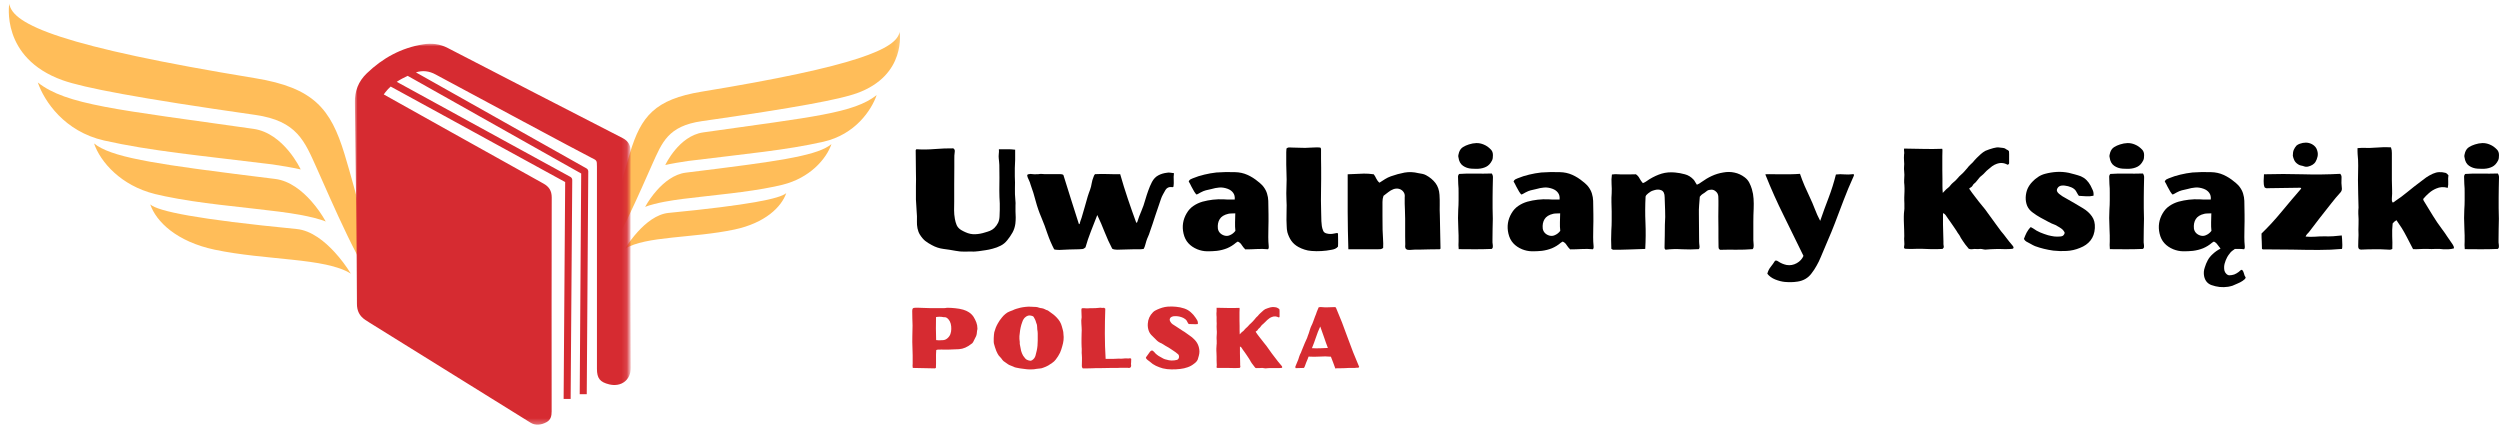
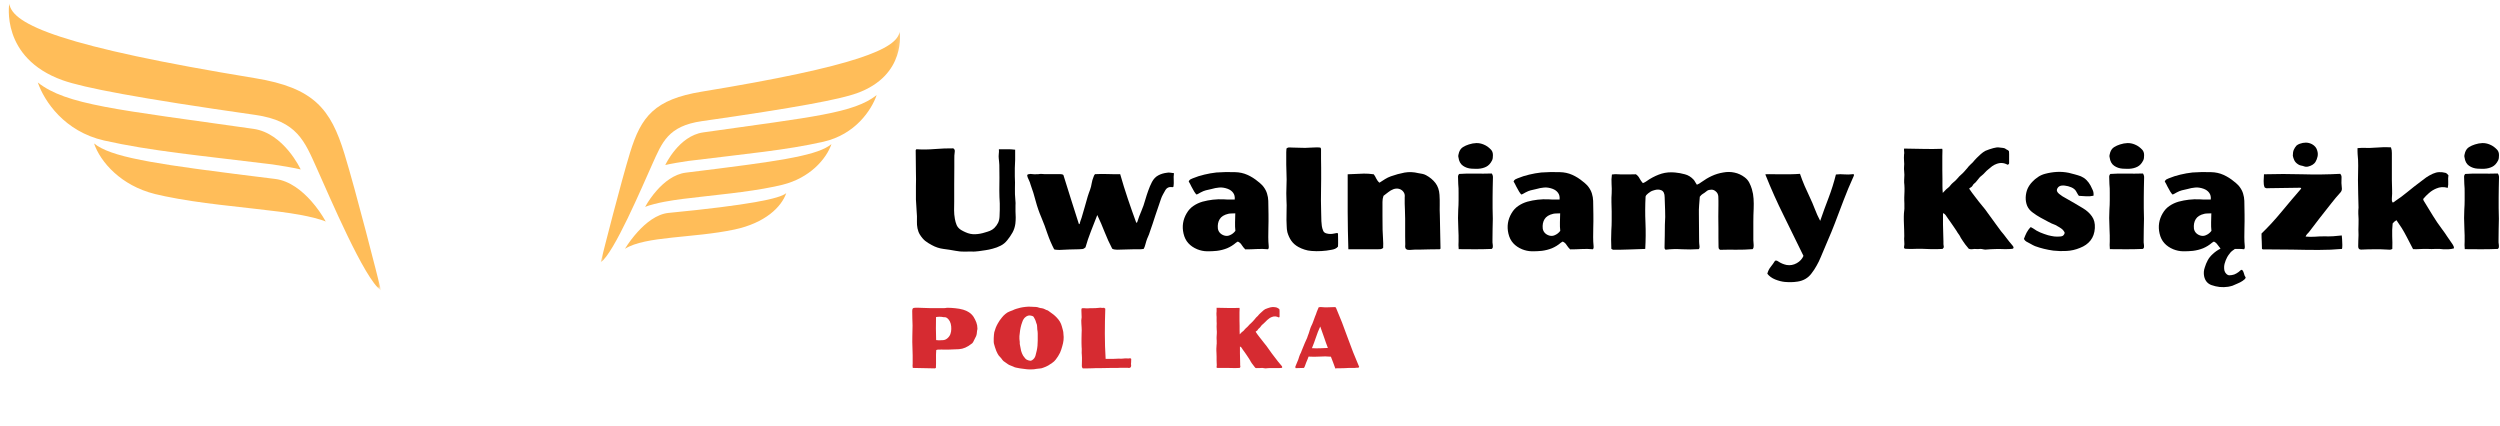
<svg xmlns="http://www.w3.org/2000/svg" xmlns:xlink="http://www.w3.org/1999/xlink" width="464px" height="79px" viewBox="0 0 464 79" version="1.1">
  <title>logo</title>
  <defs>
    <polygon id="path-1" points="0 0 70.052 0 70.052 53 0 53" />
    <polygon id="path-3" points="0 0 55.844 0 55.844 43 0 43" />
-     <polygon id="path-5" points="0 0 50.88 0 50.88 70.714 0 70.714" />
  </defs>
  <g id="Page-1" stroke="none" stroke-width="1" fill="none" fill-rule="evenodd">
    <g id="logo" transform="translate(0.667, 0.62)">
-       <path d="M42.521,40.589 C45.828,41 49.755,41.432 54.391,41.885 C57.146,42.151 59.656,44.224 61.484,46.229 C62.594,47.448 63.583,48.76 64.448,50.167 C62.078,48.677 58.151,48.073 53.62,47.589 C49.089,47.099 43.953,46.729 39.161,45.719 C35.651,44.974 32.938,43.677 30.969,42.167 C28.995,40.651 27.766,38.922 27.219,37.318 C27.943,37.953 30.099,38.646 34.391,39.401 C36.536,39.776 39.219,40.172 42.521,40.589 Z" id="Path" fill="#FFBD59" fill-rule="nonzero" />
      <path d="M27.318,29.422 C29.63,29.839 32.37,30.25 35.625,30.698 C36,30.75 36.385,30.802 36.776,30.854 C40.594,31.37 45.089,31.943 50.385,32.589 C53.13,32.922 55.458,34.839 57.109,36.708 C58.141,37.875 59.036,39.141 59.797,40.5 C58.891,40.083 56.589,39.542 55.38,39.318 C52.573,38.792 49.708,38.479 46.875,38.156 C44.552,37.891 42.281,37.646 40.073,37.38 C36.547,36.958 33.208,36.484 29.974,35.812 C29.344,35.682 28.724,35.542 28.115,35.396 C24.896,34.594 22.417,33.115 20.578,31.458 C18.594,29.672 17.359,27.672 16.786,26 C18.307,27.234 20.922,28.172 25.505,29.078 C26.078,29.193 26.682,29.307 27.318,29.422 Z" id="Path" fill="#FFBD59" fill-rule="nonzero" />
      <path d="M30.115,21.01 C34.651,21.661 40.01,22.391 46.385,23.297 C52.042,24.099 55.146,30.833 55.146,30.833 C54.297,30.599 50.911,30.021 49.911,29.896 C43,29.047 37.354,28.422 32.349,27.771 C27.344,27.115 22.984,26.432 18.651,25.458 C14.969,24.62 12.193,22.797 10.188,20.75 C8.182,18.698 6.948,16.427 6.349,14.688 C8.995,16.776 12.63,18.021 18.786,19.203 C21.87,19.792 25.578,20.359 30.115,21.01 Z" id="Path" fill="#FFBD59" fill-rule="nonzero" />
      <g id="Clipped" transform="translate(-0, 0)">
        <mask id="mask-2" fill="white">
          <use xlink:href="#path-1" />
        </mask>
        <g id="Path" />
        <path d="M1.057,0.016 C1.51,3.974 11.042,8.042 46.688,13.891 C57.609,15.677 60.714,19.609 63.266,27.943 C65.427,34.99 69.396,50.615 70.052,53.281 C67.01,51.276 60.438,35.724 58.156,30.672 C55.875,25.62 54.526,21.823 46.688,20.703 C24.786,17.578 14.807,15.651 10.964,14.276 C-0.667,10.109 1.057,0.016 1.057,0.016 Z" id="Path" fill="#FFBD59" fill-rule="nonzero" mask="url(#mask-2)" />
      </g>
      <path d="M132.953,37.854 C130.297,38.188 127.141,38.536 123.411,38.896 C121.198,39.115 119.177,40.776 117.708,42.391 C116.818,43.37 116.021,44.427 115.323,45.557 C117.234,44.359 120.391,43.875 124.031,43.484 C127.677,43.089 131.807,42.797 135.656,41.979 C138.479,41.38 140.661,40.339 142.245,39.125 C143.833,37.906 144.818,36.516 145.26,35.224 C144.677,35.734 142.948,36.292 139.495,36.901 C137.766,37.203 135.609,37.521 132.953,37.854 Z" id="Path" fill="#FFBD59" fill-rule="nonzero" />
      <path d="M145.182,28.88 C143.318,29.214 141.12,29.547 138.5,29.906 C138.198,29.948 137.891,29.99 137.578,30.031 C134.505,30.443 130.891,30.906 126.63,31.422 C124.427,31.693 122.552,33.234 121.224,34.734 C120.396,35.672 119.677,36.688 119.068,37.781 C119.797,37.448 121.646,37.016 122.62,36.833 C124.875,36.411 127.177,36.156 129.453,35.901 C131.323,35.688 133.146,35.49 134.922,35.276 C137.76,34.932 140.443,34.557 143.047,34.016 C143.552,33.911 144.052,33.802 144.542,33.677 C147.125,33.036 149.12,31.844 150.599,30.516 C152.193,29.078 153.188,27.474 153.651,26.13 C152.427,27.12 150.323,27.875 146.635,28.604 C146.177,28.693 145.693,28.786 145.182,28.88 Z" id="Path" fill="#FFBD59" fill-rule="nonzero" />
      <path d="M142.932,22.115 C139.286,22.641 134.979,23.224 129.849,23.953 C125.302,24.594 122.807,30.01 122.807,30.01 C123.49,29.828 126.214,29.359 127.016,29.26 C132.568,28.573 137.109,28.073 141.135,27.547 C145.156,27.026 148.667,26.474 152.151,25.688 C155.109,25.016 157.339,23.552 158.953,21.901 C160.562,20.255 161.557,18.427 162.042,17.031 C159.911,18.708 156.99,19.714 152.036,20.661 C149.562,21.135 146.578,21.594 142.932,22.115 Z" id="Path" fill="#FFBD59" fill-rule="nonzero" />
      <g id="Clipped" transform="translate(110.823, 5.224)">
        <mask id="mask-4" fill="white">
          <use xlink:href="#path-3" />
        </mask>
        <g id="Path" />
        <path d="M55.474,0.01 C55.104,3.193 47.443,6.464 18.786,11.161 C10.005,12.604 7.51,15.76 5.453,22.464 C3.719,28.13 0.526,40.693 0,42.833 C2.443,41.224 7.729,28.719 9.562,24.656 C11.396,20.594 12.479,17.542 18.781,16.641 C36.396,14.13 44.417,12.583 47.505,11.474 C56.854,8.125 55.474,0.01 55.474,0.01 Z" id="Path" fill="#FFBD59" fill-rule="nonzero" mask="url(#mask-4)" />
      </g>
      <g id="Clipped" transform="translate(65.198, 7.495)">
        <mask id="mask-6" fill="white">
          <use xlink:href="#path-5" />
        </mask>
        <g id="Path" />
        <path d="M51.187,20.057 C51.193,18.854 50.75,18.052 49.682,17.505 C38.865,11.948 28.047,6.391 17.25,0.797 C15.766,0.026 14.24,-0.141 12.661,0.115 C8.594,0.771 5.151,2.661 2.203,5.505 C0.661,6.99 -0.047,8.786 0.005,10.927 C0.073,13.729 0.37,42.24 0.38,48.266 C0.38,49.583 0.859,50.542 1.927,51.255 C2.203,51.437 2.484,51.62 2.766,51.797 C7.552,54.755 27.432,67.141 32.609,70.339 C33.562,70.927 34.604,70.76 35.578,70.234 C36.38,69.797 36.521,69.057 36.521,68.219 C36.51,55 36.5,41.776 36.536,28.557 C36.536,27.312 36.057,26.542 35.005,25.958 C26.583,21.281 6.875,10.266 5.359,9.411 C5.5,9.219 5.583,9.099 5.672,8.99 C5.974,8.604 6.297,8.26 6.646,7.948 C9.927,9.745 13.203,11.536 16.484,13.328 C22.687,16.729 28.896,20.125 35.099,23.521 C36.406,24.24 37.719,24.953 39.031,25.672 C38.995,30.75 38.958,35.833 38.922,40.911 C38.859,49.135 38.802,57.365 38.745,65.589 C38.745,65.698 38.745,65.812 38.745,65.922 L40.047,65.922 C40.073,62.516 40.099,59.115 40.12,55.708 C40.182,47.484 40.24,39.26 40.302,31.031 C40.312,29.115 40.323,27.203 40.344,25.286 C40.344,25.062 40.214,24.833 40.016,24.724 C36.146,22.604 32.276,20.484 28.406,18.37 C22.203,14.969 15.995,11.573 9.792,8.177 C9.12,7.812 8.448,7.443 7.771,7.073 C8.411,6.646 9.099,6.286 9.802,5.964 C12.807,7.656 15.812,9.349 18.823,11.036 C25.187,14.62 31.552,18.203 37.911,21.786 L42.005,24.089 C41.969,29.458 41.932,34.833 41.896,40.208 L41.729,65.047 L43.036,65.047 L43.099,55.865 C43.156,47.146 43.214,38.427 43.276,29.703 C43.286,27.708 43.302,25.708 43.318,23.703 C43.318,23.479 43.193,23.255 42.99,23.141 C39.005,20.896 35.016,18.651 31.031,16.411 C24.667,12.828 18.302,9.25 11.937,5.661 C11.74,5.552 11.536,5.437 11.333,5.323 C12.562,4.906 13.802,5.068 14.964,5.698 C22.297,9.635 41.531,19.974 43.849,21.141 C44.896,21.667 44.927,21.604 44.927,22.786 C44.927,35.302 44.927,47.812 44.927,60.328 C44.927,62.104 45.484,62.807 47.203,63.224 C49.437,63.766 51.224,62.411 51.208,60.151 C51.141,46.786 51.167,33.422 51.187,20.057" id="Path" fill="#D62B31" fill-rule="nonzero" mask="url(#mask-6)" />
      </g>
      <g id="Group" transform="translate(169.287, 26.912)" fill="#000000" fill-rule="nonzero">
        <g id="Path">
          <path d="M6.979,0.002 C7.115,0.101 7.198,0.199 7.229,0.293 C7.255,0.392 7.26,0.496 7.25,0.606 C7.177,1.095 7.151,1.585 7.167,2.085 C7.177,2.574 7.177,3.054 7.167,3.522 C7.151,4.595 7.146,5.663 7.146,6.731 C7.146,7.788 7.146,8.845 7.146,9.897 C7.146,10.439 7.135,10.976 7.125,11.502 C7.125,12.017 7.172,12.543 7.271,13.085 C7.339,13.491 7.448,13.877 7.604,14.252 C7.771,14.616 8.042,14.913 8.417,15.147 C8.568,15.231 8.708,15.309 8.833,15.377 C8.969,15.434 9.104,15.496 9.229,15.564 C9.839,15.845 10.448,15.97 11.062,15.939 C11.672,15.913 12.276,15.804 12.875,15.606 C13.177,15.522 13.479,15.429 13.771,15.314 C14.073,15.189 14.344,15.017 14.583,14.793 C14.885,14.491 15.125,14.163 15.292,13.814 C15.458,13.455 15.547,13.054 15.562,12.606 C15.589,12.189 15.604,11.788 15.604,11.397 C15.615,11.012 15.615,10.621 15.604,10.231 C15.573,9.814 15.552,9.413 15.542,9.022 C15.526,8.621 15.521,8.22 15.521,7.814 C15.547,7.038 15.552,6.252 15.542,5.46 C15.542,4.668 15.531,3.877 15.521,3.085 C15.521,2.892 15.505,2.699 15.479,2.502 C15.464,2.293 15.443,2.095 15.417,1.897 C15.385,1.621 15.385,1.345 15.417,1.064 C15.458,0.772 15.464,0.476 15.438,0.168 C15.948,0.184 16.448,0.184 16.938,0.168 C17.422,0.158 17.927,0.184 18.458,0.252 C18.458,0.585 18.458,0.913 18.458,1.231 C18.469,1.538 18.469,1.845 18.458,2.147 C18.427,2.647 18.406,3.158 18.396,3.668 C18.38,4.184 18.38,4.699 18.396,5.21 C18.438,5.949 18.443,6.689 18.417,7.439 C18.401,8.179 18.427,8.913 18.5,9.647 C18.542,9.981 18.547,10.314 18.521,10.647 C18.505,10.981 18.505,11.324 18.521,11.668 C18.547,12.059 18.562,12.449 18.562,12.835 C18.562,13.21 18.542,13.585 18.5,13.96 C18.427,14.543 18.255,15.095 17.979,15.606 C17.698,16.106 17.375,16.585 17,17.043 C16.651,17.491 16.24,17.83 15.771,18.064 C15.312,18.304 14.812,18.491 14.271,18.627 C13.823,18.752 13.401,18.84 13,18.897 C12.594,18.965 12.167,19.028 11.708,19.085 C11.583,19.095 11.365,19.116 11.062,19.147 C10.755,19.173 10.542,19.173 10.417,19.147 C9.969,19.147 9.5,19.153 9,19.168 C8.51,19.179 7.984,19.132 7.417,19.022 C6.667,18.882 5.906,18.762 5.146,18.668 C4.396,18.574 3.677,18.335 3,17.96 C2.526,17.71 2.109,17.449 1.75,17.168 C1.401,16.877 1.073,16.491 0.771,16.002 C0.573,15.684 0.427,15.304 0.333,14.856 C0.25,14.397 0.214,14.002 0.229,13.668 C0.255,12.934 0.234,12.231 0.167,11.564 C0.109,10.887 0.068,10.189 0.042,9.481 C0.026,8.647 0.026,7.814 0.042,6.981 C0.068,6.137 0.068,5.293 0.042,4.46 C0.042,3.793 0.031,3.137 0.021,2.481 C0.005,1.83 0,1.179 0,0.522 C0,0.47 0,0.413 0,0.356 C0.01,0.304 0.052,0.241 0.125,0.168 C1.276,0.241 2.427,0.226 3.583,0.127 C4.734,0.033 5.865,-0.009 6.979,0.002 Z" />
        </g>
      </g>
      <g id="Group" transform="translate(189.986, 31.403)" fill="#000000" fill-rule="nonzero">
        <g id="Path">
          <path d="M25.982,0.031 C26.174,-0.01 26.377,-0.01 26.586,0.031 C26.794,0.063 27.008,0.089 27.232,0.115 C27.174,0.573 27.159,1.005 27.19,1.406 C27.216,1.797 27.2,2.198 27.148,2.615 C27.075,2.688 27.008,2.719 26.94,2.719 C26.883,2.719 26.825,2.714 26.773,2.698 C26.299,2.646 25.929,2.818 25.669,3.219 C25.502,3.5 25.341,3.781 25.19,4.073 C25.034,4.354 24.909,4.635 24.815,4.927 C24.45,5.943 24.107,6.964 23.773,7.99 C23.45,9.005 23.112,10.021 22.752,11.031 C22.669,11.323 22.565,11.604 22.44,11.865 C22.315,12.13 22.2,12.417 22.107,12.719 C22.034,12.958 21.966,13.198 21.898,13.448 C21.841,13.698 21.742,13.943 21.607,14.177 C21.299,14.234 21.002,14.25 20.711,14.24 C20.419,14.24 20.117,14.24 19.815,14.24 C19.284,14.24 18.758,14.25 18.232,14.281 C17.7,14.307 17.179,14.323 16.669,14.323 C16.513,14.323 16.362,14.307 16.211,14.281 C16.07,14.266 15.924,14.219 15.773,14.135 C15.258,13.151 14.794,12.13 14.377,11.073 C13.971,10.021 13.513,8.958 13.002,7.885 C12.612,8.927 12.216,9.943 11.815,10.927 C11.424,11.917 11.091,12.901 10.815,13.885 C10.633,14.068 10.44,14.172 10.232,14.198 C10.023,14.214 9.815,14.229 9.607,14.24 C9.008,14.25 8.409,14.266 7.815,14.281 C7.216,14.307 6.607,14.333 5.982,14.365 C5.825,14.365 5.674,14.354 5.523,14.344 C5.367,14.344 5.195,14.312 5.002,14.26 C4.513,13.318 4.096,12.344 3.752,11.344 C3.419,10.333 3.044,9.333 2.627,8.344 C2.211,7.375 1.862,6.375 1.586,5.344 C1.32,4.302 1.002,3.276 0.627,2.26 C0.554,1.969 0.445,1.672 0.294,1.365 C0.138,1.063 0.044,0.813 0.002,0.615 C-0.013,0.448 0.049,0.354 0.19,0.323 C0.341,0.281 0.471,0.26 0.586,0.26 C0.836,0.292 1.086,0.313 1.336,0.323 C1.586,0.323 1.836,0.318 2.086,0.302 C2.278,0.26 2.482,0.25 2.69,0.26 C2.909,0.26 3.117,0.276 3.315,0.302 L6.19,0.302 C6.258,0.302 6.325,0.313 6.398,0.323 C6.482,0.323 6.586,0.365 6.711,0.448 C7.169,1.922 7.638,3.427 8.127,4.969 C8.612,6.5 9.096,8.026 9.586,9.552 C9.638,9.552 9.679,9.563 9.711,9.573 C9.763,9.38 9.82,9.188 9.877,8.99 C9.945,8.797 10.013,8.604 10.086,8.406 C10.278,7.74 10.471,7.073 10.669,6.406 C10.862,5.74 11.049,5.083 11.232,4.427 C11.284,4.219 11.357,4.01 11.44,3.802 C11.523,3.594 11.596,3.385 11.669,3.177 C11.804,2.802 11.903,2.417 11.961,2.01 C12.028,1.609 12.138,1.219 12.294,0.844 C12.336,0.76 12.367,0.672 12.398,0.573 C12.44,0.479 12.502,0.385 12.586,0.302 C13.362,0.26 14.133,0.255 14.898,0.281 C15.674,0.313 16.461,0.318 17.252,0.302 C17.695,1.859 18.169,3.38 18.669,4.865 C19.169,6.354 19.69,7.833 20.232,9.302 C20.315,9.344 20.377,9.313 20.419,9.198 C20.638,8.49 20.898,7.802 21.19,7.135 C21.482,6.458 21.721,5.755 21.919,5.031 C22.086,4.464 22.263,3.906 22.461,3.365 C22.653,2.813 22.883,2.276 23.148,1.76 C23.45,1.193 23.841,0.781 24.315,0.531 C24.784,0.271 25.341,0.104 25.982,0.031 Z" />
        </g>
      </g>
      <g id="Group" transform="translate(218.855, 31.31)" fill="#000000" fill-rule="nonzero">
        <g transform="translate(0, 0)" id="Shape">
          <path d="M9.683,0.021 C10.516,0.036 11.287,0.203 11.996,0.521 C12.714,0.844 13.376,1.26 13.975,1.771 C14.168,1.911 14.35,2.062 14.516,2.229 C14.694,2.385 14.855,2.557 14.996,2.75 C15.298,3.156 15.516,3.573 15.641,4 C15.777,4.432 15.855,4.885 15.871,5.354 C15.881,6.188 15.897,7.031 15.912,7.875 C15.923,8.708 15.918,9.552 15.891,10.396 C15.876,10.938 15.871,11.5 15.871,12.083 C15.871,12.656 15.897,13.219 15.954,13.771 C15.964,13.87 15.964,13.958 15.954,14.042 C15.954,14.125 15.912,14.224 15.829,14.333 C15.131,14.266 14.433,14.25 13.725,14.292 C13.027,14.333 12.319,14.354 11.6,14.354 C11.35,14.104 11.131,13.844 10.954,13.562 C10.787,13.271 10.548,13.057 10.246,12.917 C10.173,12.917 10.11,12.948 10.058,13 C10.001,13.042 9.944,13.078 9.891,13.104 C9.376,13.552 8.819,13.896 8.225,14.146 C7.641,14.38 7.016,14.542 6.35,14.625 C5.725,14.693 5.1,14.719 4.475,14.708 C3.86,14.693 3.266,14.568 2.683,14.333 C2.016,14.057 1.464,13.682 1.037,13.208 C0.605,12.74 0.308,12.141 0.141,11.417 C-0.166,10.083 0.027,8.828 0.725,7.646 C1.058,7.078 1.475,6.625 1.975,6.292 C2.475,5.948 3.037,5.682 3.662,5.5 C4.938,5.156 6.23,5.01 7.537,5.062 C7.772,5.062 8.006,5.078 8.246,5.104 C8.48,5.12 8.709,5.12 8.933,5.104 C9.027,5.094 9.147,5.094 9.287,5.104 C9.423,5.12 9.543,5.12 9.641,5.104 C9.694,4.604 9.6,4.188 9.35,3.854 C9.11,3.521 8.766,3.271 8.308,3.104 C7.766,2.911 7.251,2.833 6.766,2.875 C6.277,2.917 5.777,3.016 5.266,3.167 C4.891,3.25 4.558,3.328 4.266,3.396 C3.985,3.469 3.668,3.599 3.308,3.792 C3.183,3.875 3.022,3.969 2.829,4.062 C2.647,4.161 2.543,4.188 2.516,4.146 C2.433,4.078 2.298,3.906 2.121,3.625 C1.954,3.349 1.777,3.036 1.6,2.688 C1.433,2.328 1.266,2.016 1.1,1.75 C1.183,1.557 1.293,1.427 1.433,1.354 C1.584,1.286 1.725,1.224 1.85,1.167 C2.558,0.875 3.272,0.646 3.996,0.479 C4.73,0.302 5.48,0.167 6.246,0.083 C7.397,0 8.543,-0.021 9.683,0.021 Z M9.746,7.667 C9.506,7.667 9.277,7.677 9.058,7.688 C8.85,7.688 8.647,7.708 8.454,7.75 C7.673,7.932 7.141,8.266 6.85,8.75 C6.558,9.224 6.444,9.807 6.516,10.5 C6.569,10.833 6.714,11.12 6.954,11.354 C7.188,11.578 7.475,11.729 7.808,11.812 C8.141,11.885 8.444,11.854 8.725,11.729 C9.141,11.562 9.485,11.292 9.766,10.917 C9.709,10.406 9.688,9.875 9.704,9.333 C9.73,8.792 9.746,8.24 9.746,7.667 Z" />
        </g>
      </g>
      <g id="Group" transform="translate(238.048, 26.731)" fill="#000000" fill-rule="nonzero">
        <g id="Path">
          <path d="M6.324,0.037 C6.392,0.094 6.434,0.157 6.449,0.224 C6.46,0.282 6.47,0.328 6.47,0.37 C6.47,0.943 6.47,1.511 6.47,2.078 C6.48,2.651 6.491,3.219 6.491,3.787 C6.501,5.177 6.496,6.537 6.47,7.87 C6.439,9.203 6.449,10.568 6.491,11.953 C6.501,12.235 6.512,12.526 6.512,12.828 C6.512,13.12 6.517,13.412 6.533,13.703 C6.559,14.011 6.585,14.308 6.616,14.599 C6.658,14.891 6.741,15.183 6.866,15.474 C6.96,15.724 7.168,15.891 7.491,15.974 C7.934,16.099 8.397,16.11 8.887,15.995 C9.064,15.969 9.21,15.943 9.324,15.912 C9.434,15.886 9.533,15.907 9.616,15.974 C9.626,16.349 9.637,16.761 9.637,17.203 C9.647,17.636 9.642,18.037 9.616,18.412 C9.491,18.578 9.309,18.719 9.074,18.828 C8.835,18.922 8.605,18.985 8.387,19.016 C7.762,19.141 7.142,19.214 6.533,19.245 C5.934,19.287 5.314,19.276 4.678,19.224 C4.23,19.193 3.809,19.11 3.408,18.974 C3.017,18.849 2.642,18.693 2.283,18.495 C1.725,18.193 1.283,17.802 0.949,17.328 C0.626,16.86 0.387,16.328 0.22,15.745 C0.137,15.37 0.095,14.995 0.095,14.62 C0.095,14.245 0.079,13.87 0.053,13.495 C0.053,12.844 0.059,12.224 0.074,11.641 C0.1,11.047 0.095,10.427 0.053,9.787 C0.012,8.943 0.012,8.094 0.053,7.245 C0.095,6.401 0.095,5.552 0.053,4.703 C0.038,4.193 0.022,3.683 0.012,3.183 C0.012,2.672 0.012,2.162 0.012,1.662 C-0.004,1.412 -0.004,1.162 0.012,0.912 C0.022,0.662 0.038,0.433 0.053,0.224 C0.204,0.073 0.392,0.006 0.616,0.016 C0.835,0.032 1.033,0.037 1.199,0.037 C1.725,0.037 2.246,0.052 2.762,0.078 C3.272,0.11 3.783,0.099 4.283,0.058 C4.626,0.047 4.97,0.032 5.303,0.016 C5.647,-0.01 5.991,-0.005 6.324,0.037 Z" />
        </g>
      </g>
      <g id="Group" transform="translate(249.451, 31.322)" fill="#000000" fill-rule="nonzero">
        <g id="Path">
          <path d="M13.137,0.196 C13.387,0.237 13.621,0.279 13.845,0.321 C14.079,0.362 14.314,0.446 14.553,0.571 C15.272,0.961 15.855,1.446 16.303,2.029 C16.746,2.612 16.996,3.342 17.053,4.217 C17.095,4.842 17.105,5.477 17.095,6.112 C17.079,6.737 17.085,7.357 17.116,7.967 C17.142,9.008 17.163,10.05 17.178,11.092 C17.204,12.123 17.225,13.154 17.241,14.196 C17.184,14.269 17.126,14.31 17.074,14.321 C17.017,14.321 16.954,14.321 16.887,14.321 C16.314,14.331 15.741,14.342 15.158,14.342 C14.585,14.342 14.017,14.352 13.449,14.383 C13.116,14.383 12.803,14.383 12.512,14.383 C12.22,14.394 11.897,14.415 11.553,14.446 C11.413,14.446 11.283,14.435 11.158,14.425 C11.033,14.409 10.908,14.342 10.783,14.217 C10.71,14.081 10.678,13.941 10.678,13.8 C10.689,13.665 10.699,13.529 10.699,13.404 C10.699,12.894 10.689,12.378 10.678,11.862 C10.678,11.336 10.678,10.821 10.678,10.321 C10.678,9.753 10.678,9.196 10.678,8.654 C10.678,8.102 10.663,7.545 10.637,6.987 C10.605,6.602 10.595,6.227 10.595,5.862 C10.595,5.487 10.595,5.102 10.595,4.696 C10.647,4.279 10.574,3.941 10.366,3.675 C10.168,3.399 9.897,3.211 9.553,3.112 C9.22,3.019 8.866,3.04 8.491,3.175 C8.158,3.3 7.845,3.482 7.553,3.717 C7.262,3.941 6.96,4.17 6.658,4.404 C6.6,4.586 6.553,4.774 6.512,4.967 C6.48,5.165 6.47,5.357 6.47,5.55 C6.47,6.425 6.47,7.29 6.47,8.133 C6.47,8.982 6.475,9.842 6.491,10.717 C6.501,11.274 6.533,11.836 6.574,12.404 C6.616,12.961 6.621,13.519 6.595,14.071 C6.454,14.196 6.303,14.274 6.137,14.3 C5.97,14.316 5.793,14.321 5.616,14.321 L0.137,14.321 C0.064,12.029 0.022,9.717 0.012,7.383 C-0.004,5.04 -0.004,2.711 0.012,0.404 C0.538,0.394 1.038,0.373 1.512,0.342 C1.98,0.316 2.48,0.295 3.012,0.279 C3.553,0.269 4.163,0.31 4.845,0.404 C5.022,0.628 5.184,0.899 5.324,1.217 C5.475,1.524 5.668,1.774 5.908,1.967 C6.267,1.717 6.616,1.498 6.949,1.3 C7.283,1.092 7.642,0.92 8.033,0.779 C8.876,0.477 9.72,0.248 10.553,0.092 C11.387,-0.059 12.246,-0.023 13.137,0.196 Z" />
        </g>
      </g>
      <g id="Group" transform="translate(269.941, 25.934)" fill="#000000" fill-rule="nonzero">
        <g id="Shape">
          <path d="M2.021,0.251 C2.479,0.1 2.938,0.016 3.396,0.001 C3.854,-0.01 4.312,0.079 4.771,0.272 C5.047,0.386 5.297,0.522 5.521,0.688 C5.74,0.855 5.943,1.037 6.125,1.23 C6.359,1.48 6.479,1.813 6.479,2.23 C6.49,2.647 6.438,2.98 6.312,3.23 C6.031,3.787 5.672,4.178 5.229,4.397 C4.781,4.621 4.281,4.746 3.729,4.772 C3.531,4.787 3.333,4.787 3.125,4.772 C2.917,4.761 2.708,4.751 2.5,4.751 C1.901,4.709 1.375,4.532 0.917,4.209 C0.458,3.891 0.177,3.376 0.083,2.667 C0.042,2.532 0.031,2.386 0.062,2.23 C0.089,2.063 0.13,1.897 0.188,1.73 C0.339,1.287 0.583,0.959 0.917,0.751 C1.25,0.542 1.615,0.376 2.021,0.251 Z M6.271,5.647 C6.365,5.803 6.427,5.949 6.458,6.084 C6.484,6.225 6.49,6.365 6.479,6.501 C6.479,7.074 6.464,7.683 6.438,8.334 C6.422,8.975 6.417,9.574 6.417,10.126 C6.417,10.792 6.417,11.454 6.417,12.105 C6.417,12.746 6.427,13.397 6.458,14.063 C6.458,14.704 6.443,15.345 6.417,15.98 C6.401,16.605 6.396,17.246 6.396,17.897 C6.38,18.079 6.38,18.261 6.396,18.438 C6.406,18.605 6.427,18.787 6.458,18.98 C6.469,19.095 6.469,19.204 6.458,19.313 C6.458,19.412 6.396,19.522 6.271,19.647 C5.255,19.688 4.234,19.709 3.208,19.709 C2.177,19.709 1.151,19.704 0.125,19.688 C0.094,19.428 0.083,19.178 0.083,18.938 C0.094,18.688 0.104,18.449 0.104,18.209 C0.115,17.49 0.104,16.772 0.062,16.063 C0.031,15.345 0.01,14.626 0,13.917 C0,13.376 0.01,12.845 0.042,12.313 C0.083,11.772 0.104,11.23 0.104,10.688 C0.104,10.162 0.104,9.657 0.104,9.167 C0.115,8.683 0.094,8.162 0.042,7.605 C0.026,7.412 0.021,7.188 0.021,6.938 C0.021,6.678 0.01,6.449 0,6.251 C0,6.157 0.01,6.074 0.042,6.001 C0.068,5.917 0.125,5.829 0.208,5.73 C1.135,5.662 2.125,5.641 3.167,5.667 C4.219,5.683 5.255,5.678 6.271,5.647 Z" />
        </g>
      </g>
      <g id="Group" transform="translate(279.151, 31.31)" fill="#000000" fill-rule="nonzero">
        <g id="Shape">
          <path d="M9.683,0.021 C10.516,0.036 11.287,0.203 11.996,0.521 C12.714,0.844 13.376,1.26 13.975,1.771 C14.168,1.911 14.35,2.062 14.516,2.229 C14.694,2.385 14.855,2.557 14.996,2.75 C15.298,3.156 15.516,3.573 15.641,4 C15.777,4.432 15.855,4.885 15.871,5.354 C15.881,6.188 15.897,7.031 15.912,7.875 C15.923,8.708 15.918,9.552 15.891,10.396 C15.876,10.938 15.871,11.5 15.871,12.083 C15.871,12.656 15.897,13.219 15.954,13.771 C15.964,13.87 15.964,13.958 15.954,14.042 C15.954,14.125 15.912,14.224 15.829,14.333 C15.131,14.266 14.433,14.25 13.725,14.292 C13.027,14.333 12.319,14.354 11.6,14.354 C11.35,14.104 11.131,13.844 10.954,13.562 C10.787,13.271 10.548,13.057 10.246,12.917 C10.173,12.917 10.11,12.948 10.058,13 C10.001,13.042 9.944,13.078 9.891,13.104 C9.376,13.552 8.819,13.896 8.225,14.146 C7.641,14.38 7.016,14.542 6.35,14.625 C5.725,14.693 5.1,14.719 4.475,14.708 C3.86,14.693 3.266,14.568 2.683,14.333 C2.016,14.057 1.464,13.682 1.037,13.208 C0.605,12.74 0.308,12.141 0.141,11.417 C-0.166,10.083 0.027,8.828 0.725,7.646 C1.058,7.078 1.475,6.625 1.975,6.292 C2.475,5.948 3.037,5.682 3.662,5.5 C4.938,5.156 6.23,5.01 7.537,5.062 C7.772,5.062 8.006,5.078 8.246,5.104 C8.48,5.12 8.709,5.12 8.933,5.104 C9.027,5.094 9.147,5.094 9.287,5.104 C9.423,5.12 9.543,5.12 9.641,5.104 C9.694,4.604 9.6,4.188 9.35,3.854 C9.11,3.521 8.766,3.271 8.308,3.104 C7.766,2.911 7.251,2.833 6.766,2.875 C6.277,2.917 5.777,3.016 5.266,3.167 C4.891,3.25 4.558,3.328 4.266,3.396 C3.985,3.469 3.668,3.599 3.308,3.792 C3.183,3.875 3.022,3.969 2.829,4.062 C2.647,4.161 2.543,4.188 2.516,4.146 C2.433,4.078 2.298,3.906 2.121,3.625 C1.954,3.349 1.777,3.036 1.6,2.688 C1.433,2.328 1.266,2.016 1.1,1.75 C1.183,1.557 1.293,1.427 1.433,1.354 C1.584,1.286 1.725,1.224 1.85,1.167 C2.558,0.875 3.272,0.646 3.996,0.479 C4.73,0.302 5.48,0.167 6.246,0.083 C7.397,0 8.543,-0.021 9.683,0.021 Z M9.746,7.667 C9.506,7.667 9.277,7.677 9.058,7.688 C8.85,7.688 8.647,7.708 8.454,7.75 C7.673,7.932 7.141,8.266 6.85,8.75 C6.558,9.224 6.444,9.807 6.516,10.5 C6.569,10.833 6.714,11.12 6.954,11.354 C7.188,11.578 7.475,11.729 7.808,11.812 C8.141,11.885 8.444,11.854 8.725,11.729 C9.141,11.562 9.485,11.292 9.766,10.917 C9.709,10.406 9.688,9.875 9.704,9.333 C9.73,8.792 9.746,8.24 9.746,7.667 Z" />
        </g>
      </g>
      <g id="Group" transform="translate(298.356, 31.296)" fill="#000000" fill-rule="nonzero">
        <g id="Path">
          <path d="M20.812,0.097 C21.531,-0.038 22.229,-0.033 22.896,0.118 C23.573,0.259 24.208,0.55 24.792,0.993 C25.167,1.274 25.448,1.608 25.646,1.993 C25.839,2.368 26,2.764 26.125,3.181 C26.302,3.78 26.406,4.378 26.438,4.972 C26.479,5.571 26.484,6.181 26.458,6.806 C26.417,7.628 26.396,8.451 26.396,9.285 C26.396,10.118 26.396,10.951 26.396,11.785 C26.396,12.076 26.396,12.378 26.396,12.681 C26.406,12.988 26.427,13.295 26.458,13.597 C26.458,13.722 26.448,13.847 26.438,13.972 C26.422,14.087 26.365,14.201 26.271,14.326 C25.255,14.41 24.24,14.441 23.229,14.431 C22.229,14.415 21.229,14.42 20.229,14.451 C20.104,14.368 20.021,14.285 19.979,14.201 C19.948,14.118 19.938,14.035 19.938,13.951 C19.922,13.368 19.917,12.785 19.917,12.201 C19.917,11.618 19.917,11.045 19.917,10.472 C19.901,9.753 19.896,9.03 19.896,8.306 C19.906,7.587 19.917,6.868 19.917,6.16 C19.917,5.899 19.917,5.628 19.917,5.347 C19.917,5.071 19.906,4.8 19.896,4.535 C19.865,4.16 19.719,3.863 19.458,3.639 C19.208,3.405 18.938,3.285 18.646,3.285 C18.406,3.3 18.214,3.326 18.062,3.368 C17.922,3.41 17.771,3.509 17.604,3.66 C17.38,3.842 17.177,3.983 17,4.076 C16.833,4.175 16.651,4.347 16.458,4.597 C16.417,5.139 16.375,5.675 16.333,6.201 C16.292,6.733 16.276,7.253 16.292,7.764 C16.302,8.613 16.312,9.467 16.312,10.326 C16.312,11.191 16.318,12.056 16.333,12.931 C16.333,13.056 16.339,13.181 16.354,13.306 C16.365,13.431 16.38,13.566 16.396,13.701 C16.438,13.967 16.396,14.175 16.271,14.326 C15.229,14.394 14.188,14.399 13.146,14.347 C12.115,14.28 11.104,14.306 10.104,14.431 C9.99,14.337 9.927,14.238 9.917,14.139 C9.917,14.045 9.917,13.951 9.917,13.868 C9.927,13.191 9.943,12.509 9.958,11.826 C9.969,11.149 9.979,10.467 9.979,9.785 C10.047,8.785 10.062,7.905 10.021,7.139 C9.99,6.363 9.964,5.55 9.938,4.701 C9.938,4.024 9.74,3.592 9.354,3.41 C8.964,3.233 8.505,3.222 7.979,3.389 C7.729,3.462 7.526,3.535 7.375,3.618 C7.234,3.701 7.068,3.821 6.875,3.972 C6.792,4.045 6.698,4.128 6.604,4.222 C6.505,4.306 6.438,4.42 6.396,4.556 C6.312,6.181 6.302,7.806 6.375,9.431 C6.443,11.045 6.427,12.66 6.333,14.285 C5.302,14.316 4.297,14.347 3.312,14.389 C2.323,14.431 1.333,14.441 0.333,14.431 C0.292,14.415 0.24,14.389 0.188,14.347 C0.13,14.306 0.083,14.28 0.042,14.264 C0.026,13.681 0.01,13.108 0,12.535 C0,11.951 0.01,11.378 0.042,10.806 C0.083,10.238 0.104,9.67 0.104,9.097 C0.104,8.514 0.104,7.925 0.104,7.326 C0.104,6.759 0.089,6.191 0.062,5.618 C0.047,5.05 0.062,4.493 0.104,3.951 C0.13,3.384 0.125,2.816 0.083,2.243 C0.042,1.66 0.062,1.071 0.146,0.472 C0.562,0.405 0.958,0.389 1.333,0.431 C1.719,0.462 2.094,0.467 2.458,0.451 C2.818,0.451 3.177,0.451 3.542,0.451 C3.917,0.441 4.271,0.431 4.604,0.431 C4.906,0.639 5.135,0.905 5.292,1.222 C5.458,1.53 5.656,1.816 5.896,2.076 C6.115,1.993 6.318,1.889 6.5,1.764 C6.693,1.628 6.885,1.493 7.083,1.368 C7.875,0.884 8.646,0.53 9.396,0.306 C10.146,0.087 10.964,0.014 11.854,0.097 C12.479,0.155 13.089,0.264 13.688,0.431 C14.297,0.587 14.839,0.92 15.312,1.431 C15.422,1.556 15.521,1.701 15.604,1.868 C15.698,2.024 15.802,2.191 15.917,2.368 C16.068,2.316 16.214,2.243 16.354,2.16 C16.49,2.076 16.625,1.988 16.75,1.889 C17.401,1.42 18.047,1.035 18.688,0.743 C19.339,0.441 20.047,0.222 20.812,0.097 Z" />
        </g>
      </g>
      <g id="Group" transform="translate(326.974, 31.643)" fill="#000000" fill-rule="nonzero">
        <g id="Path">
          <path d="M6.438,0 C6.698,0.766 6.984,1.51 7.292,2.229 C7.609,2.953 7.938,3.667 8.271,4.375 C8.604,5.073 8.906,5.786 9.188,6.521 C9.464,7.26 9.797,7.995 10.188,8.729 C10.688,7.271 11.208,5.844 11.75,4.438 C12.292,3.021 12.74,1.583 13.104,0.125 C13.672,0.057 14.198,0.052 14.688,0.104 C15.188,0.146 15.708,0.135 16.25,0.062 C16.276,0.036 16.312,0.036 16.354,0.062 C16.396,0.094 16.422,0.115 16.438,0.125 C16.464,0.24 16.458,0.328 16.417,0.396 C16.385,0.453 16.359,0.516 16.333,0.583 C15.693,1.99 15.094,3.417 14.542,4.875 C13.984,6.323 13.438,7.766 12.896,9.208 C12.49,10.266 12.062,11.312 11.604,12.354 C11.156,13.385 10.719,14.417 10.292,15.458 C10.068,16.01 9.812,16.542 9.521,17.042 C9.24,17.552 8.922,18.042 8.562,18.5 C7.938,19.333 7.083,19.833 6,20 C5.526,20.068 5.13,20.104 4.812,20.104 C4.505,20.115 4.104,20.104 3.604,20.062 C3.047,20.005 2.458,19.854 1.833,19.604 C1.219,19.354 0.734,19 0.375,18.542 C0.5,18.052 0.708,17.63 1,17.271 C1.292,16.906 1.562,16.526 1.812,16.125 C1.964,16.094 2.083,16.094 2.167,16.125 C2.25,16.167 2.333,16.214 2.417,16.271 C2.885,16.589 3.401,16.802 3.958,16.917 C4.609,17.026 5.234,16.917 5.833,16.583 C6.427,16.25 6.844,15.797 7.083,15.229 C5.885,12.76 4.672,10.281 3.438,7.792 C2.198,5.307 1.052,2.745 0,0.104 C0.052,0.078 0.312,0.062 0.771,0.062 C1.24,0.062 1.812,0.073 2.479,0.083 C3.156,0.083 3.854,0.083 4.562,0.083 C5.271,0.073 5.896,0.042 6.438,0 Z" />
        </g>
      </g>
      <g id="Group" transform="translate(352.682, 26.731)" fill="#000000" fill-rule="nonzero">
        <g id="Path">
          <path d="M17.833,0.037 C18,0.052 18.177,0.073 18.375,0.099 C18.583,0.115 18.75,0.172 18.875,0.266 C19,0.365 19.115,0.433 19.229,0.474 C19.354,0.516 19.448,0.61 19.521,0.745 C19.547,1.11 19.552,1.469 19.542,1.828 C19.526,2.193 19.526,2.552 19.542,2.912 C19.552,2.995 19.526,3.068 19.458,3.12 C19.401,3.177 19.333,3.214 19.25,3.224 C18.594,2.849 17.906,2.802 17.188,3.078 C16.906,3.177 16.646,3.318 16.396,3.495 C16.156,3.677 15.927,3.865 15.708,4.058 C15.469,4.24 15.255,4.443 15.062,4.662 C14.865,4.886 14.646,5.094 14.396,5.287 C14.214,5.412 14.052,5.573 13.917,5.766 C13.776,5.948 13.63,6.131 13.479,6.308 C13.38,6.448 13.255,6.573 13.104,6.683 C12.948,6.797 12.833,6.943 12.75,7.12 C12.677,7.245 12.583,7.344 12.458,7.412 C12.333,7.469 12.219,7.552 12.125,7.662 C12.484,8.193 12.839,8.677 13.188,9.12 C13.656,9.745 14.156,10.381 14.688,11.016 C14.979,11.349 15.25,11.703 15.5,12.078 C15.76,12.443 16.026,12.802 16.292,13.162 C16.594,13.552 16.885,13.953 17.167,14.37 C17.458,14.776 17.75,15.172 18.042,15.558 C18.401,15.974 18.75,16.412 19.083,16.87 C19.427,17.328 19.781,17.766 20.146,18.183 L20.312,18.412 C20.422,18.636 20.365,18.776 20.146,18.828 C20.104,18.844 19.922,18.86 19.604,18.87 C19.281,18.886 19.031,18.891 18.854,18.891 C18.24,18.865 17.63,18.86 17.021,18.87 C16.406,18.886 15.792,18.917 15.167,18.974 C15.01,18.974 14.854,18.953 14.688,18.912 C14.531,18.87 14.365,18.849 14.188,18.849 C13.938,18.881 13.698,18.886 13.479,18.87 C13.255,18.844 13.021,18.849 12.771,18.891 C12.656,18.907 12.552,18.912 12.458,18.912 C12.359,18.901 12.255,18.881 12.146,18.849 C12.073,18.849 12.021,18.808 11.979,18.724 C11.771,18.448 11.583,18.219 11.417,18.037 C11.26,17.844 11.115,17.636 10.979,17.412 C10.896,17.276 10.802,17.136 10.708,16.995 C10.609,16.86 10.526,16.714 10.458,16.558 C10.359,16.365 10.25,16.193 10.125,16.037 C10,15.87 9.885,15.698 9.792,15.516 C9.609,15.24 9.422,14.964 9.229,14.683 C9.047,14.391 8.859,14.12 8.667,13.87 C8.5,13.662 8.344,13.448 8.208,13.224 C8.068,13.006 7.917,12.782 7.75,12.558 C7.677,12.474 7.609,12.407 7.542,12.349 C7.469,12.282 7.38,12.24 7.271,12.224 L7.271,14.308 C7.297,14.839 7.312,15.37 7.312,15.912 C7.323,16.443 7.339,16.964 7.354,17.474 C7.354,17.631 7.354,17.797 7.354,17.974 C7.365,18.141 7.385,18.302 7.417,18.453 C7.417,18.594 7.339,18.724 7.188,18.849 C6.854,18.881 6.51,18.891 6.167,18.891 C5.818,18.891 5.469,18.891 5.125,18.891 C4.552,18.865 3.979,18.844 3.396,18.828 C2.812,18.818 2.229,18.823 1.646,18.849 C1.438,18.849 1.219,18.849 1,18.849 C0.792,18.849 0.583,18.844 0.375,18.828 C0.125,18.828 0.01,18.719 0.042,18.495 C0.109,18.151 0.125,17.808 0.083,17.474 C0.052,17.141 0.052,16.802 0.083,16.453 C0.083,16.078 0.073,15.703 0.062,15.328 C0.047,14.943 0.031,14.558 0.021,14.183 C0.021,13.964 0.01,13.74 0,13.516 C0,13.297 0,13.068 0,12.828 C0,12.636 0.005,12.443 0.021,12.245 C0.031,12.037 0.052,11.844 0.083,11.662 C0.109,11.443 0.115,11.235 0.104,11.037 C0.104,10.828 0.104,10.62 0.104,10.412 C0.104,10.219 0.094,10.032 0.083,9.849 C0.083,9.657 0.083,9.469 0.083,9.287 C0.094,8.901 0.109,8.516 0.125,8.141 C0.135,7.766 0.13,7.386 0.104,6.995 C0.062,6.693 0.047,6.381 0.062,6.058 C0.089,5.74 0.104,5.422 0.104,5.099 C0.104,4.849 0.089,4.615 0.062,4.391 C0.031,4.157 0.026,3.922 0.042,3.683 C0.083,3.282 0.083,2.891 0.042,2.516 C0.01,2.131 0.01,1.735 0.042,1.328 C0.083,1.162 0.089,0.99 0.062,0.808 C0.031,0.615 0.026,0.422 0.042,0.224 C1.234,0.24 2.417,0.261 3.583,0.287 C4.76,0.318 5.943,0.308 7.125,0.266 C7.151,0.323 7.167,0.386 7.167,0.453 C7.167,0.511 7.167,0.578 7.167,0.662 C7.167,0.995 7.156,1.323 7.146,1.641 C7.146,1.964 7.146,2.266 7.146,2.558 C7.146,3.115 7.146,3.662 7.146,4.203 C7.146,4.735 7.151,5.276 7.167,5.828 C7.177,6.245 7.177,6.677 7.167,7.12 C7.167,7.552 7.188,7.995 7.229,8.453 C7.38,8.302 7.526,8.151 7.667,7.995 C7.818,7.828 7.979,7.683 8.146,7.558 C8.354,7.407 8.521,7.24 8.646,7.058 C8.781,6.881 8.943,6.714 9.125,6.558 C9.417,6.339 9.677,6.089 9.917,5.808 C10.151,5.516 10.406,5.256 10.688,5.016 C10.896,4.839 11.089,4.641 11.271,4.433 C11.464,4.224 11.651,4.011 11.833,3.787 C11.969,3.594 12.125,3.422 12.292,3.266 C12.469,3.099 12.635,2.943 12.792,2.787 C12.917,2.636 13.042,2.49 13.167,2.349 C13.292,2.214 13.417,2.078 13.542,1.953 C13.792,1.719 14.042,1.485 14.292,1.245 C14.552,1.011 14.839,0.808 15.146,0.641 C15.365,0.547 15.604,0.453 15.854,0.37 C16.104,0.287 16.354,0.214 16.604,0.141 C16.797,0.089 17,0.047 17.208,0.016 C17.427,-0.01 17.635,-0.005 17.833,0.037 Z" />
        </g>
      </g>
      <g id="Group" transform="translate(374.97, 31.276)" fill="#000000" fill-rule="nonzero">
        <g id="Path">
          <path d="M8.333,0.18 C8.708,0.263 9.083,0.362 9.458,0.472 C9.833,0.57 10.208,0.69 10.583,0.826 C10.984,1.008 11.333,1.242 11.625,1.534 C11.917,1.826 12.167,2.169 12.375,2.555 C12.526,2.836 12.667,3.128 12.792,3.43 C12.917,3.722 12.958,4.055 12.917,4.43 C12.469,4.529 12.021,4.565 11.562,4.534 C11.115,4.492 10.667,4.466 10.208,4.451 C10.094,4.315 10,4.169 9.917,4.013 C9.844,3.847 9.755,3.69 9.646,3.534 C9.464,3.258 9.177,3.034 8.792,2.867 C8.401,2.701 8.005,2.597 7.604,2.555 C7.198,2.503 6.875,2.534 6.625,2.659 C6.401,2.774 6.24,2.961 6.146,3.222 C6.047,3.487 6.172,3.774 6.521,4.076 C6.74,4.258 6.948,4.409 7.146,4.534 C7.339,4.659 7.531,4.774 7.729,4.867 C8.271,5.159 8.802,5.466 9.333,5.784 C9.875,6.107 10.422,6.43 10.979,6.763 C11.672,7.18 12.219,7.68 12.625,8.263 C13.042,8.847 13.219,9.576 13.167,10.451 C13.109,11.367 12.839,12.133 12.354,12.742 C11.88,13.341 11.229,13.8 10.396,14.117 C9.589,14.451 8.771,14.638 7.938,14.68 C7.115,14.732 6.292,14.711 5.458,14.617 C4.26,14.451 3.13,14.175 2.062,13.784 C1.781,13.659 1.51,13.524 1.25,13.367 C0.984,13.216 0.714,13.07 0.438,12.93 C0.354,12.878 0.276,12.815 0.208,12.742 C0.151,12.659 0.083,12.565 0,12.451 C0.151,12.034 0.318,11.649 0.5,11.284 C0.693,10.925 0.927,10.591 1.208,10.284 C1.333,10.274 1.422,10.3 1.479,10.367 C1.547,10.425 1.625,10.466 1.708,10.492 C2.125,10.8 2.562,11.05 3.021,11.242 C3.49,11.44 3.979,11.612 4.479,11.763 C4.865,11.862 5.25,11.94 5.625,11.992 C6.01,12.034 6.401,12.034 6.792,11.992 C6.927,11.982 7.062,11.945 7.188,11.888 C7.312,11.82 7.406,11.716 7.479,11.576 C7.573,11.409 7.583,11.263 7.5,11.138 C7.427,11.013 7.344,10.899 7.25,10.784 C7.052,10.591 6.833,10.425 6.583,10.284 C6.344,10.133 6.104,9.992 5.854,9.867 C5.354,9.69 4.88,9.472 4.438,9.222 C3.99,8.972 3.542,8.732 3.083,8.492 C2.833,8.357 2.589,8.211 2.354,8.055 C2.13,7.888 1.901,7.732 1.667,7.576 C1.167,7.216 0.812,6.794 0.604,6.305 C0.406,5.82 0.318,5.294 0.333,4.722 C0.359,4.154 0.469,3.633 0.667,3.159 C0.875,2.69 1.167,2.258 1.542,1.867 C1.875,1.508 2.234,1.201 2.625,0.951 C3.01,0.69 3.443,0.492 3.917,0.367 C4.635,0.175 5.365,0.055 6.104,0.013 C6.839,-0.028 7.583,0.029 8.333,0.18 Z" />
        </g>
      </g>
      <g id="Group" transform="translate(390.8, 25.934)" fill="#000000" fill-rule="nonzero">
        <g id="Shape">
          <path d="M2.021,0.251 C2.479,0.1 2.938,0.016 3.396,0.001 C3.854,-0.01 4.312,0.079 4.771,0.272 C5.047,0.386 5.297,0.522 5.521,0.688 C5.74,0.855 5.943,1.037 6.125,1.23 C6.359,1.48 6.479,1.813 6.479,2.23 C6.49,2.647 6.438,2.98 6.312,3.23 C6.031,3.787 5.672,4.178 5.229,4.397 C4.781,4.621 4.281,4.746 3.729,4.772 C3.531,4.787 3.333,4.787 3.125,4.772 C2.917,4.761 2.708,4.751 2.5,4.751 C1.901,4.709 1.375,4.532 0.917,4.209 C0.458,3.891 0.177,3.376 0.083,2.667 C0.042,2.532 0.031,2.386 0.062,2.23 C0.089,2.063 0.13,1.897 0.188,1.73 C0.339,1.287 0.583,0.959 0.917,0.751 C1.25,0.542 1.615,0.376 2.021,0.251 Z M6.271,5.647 C6.365,5.803 6.427,5.949 6.458,6.084 C6.484,6.225 6.49,6.365 6.479,6.501 C6.479,7.074 6.464,7.683 6.438,8.334 C6.422,8.975 6.417,9.574 6.417,10.126 C6.417,10.792 6.417,11.454 6.417,12.105 C6.417,12.746 6.427,13.397 6.458,14.063 C6.458,14.704 6.443,15.345 6.417,15.98 C6.401,16.605 6.396,17.246 6.396,17.897 C6.38,18.079 6.38,18.261 6.396,18.438 C6.406,18.605 6.427,18.787 6.458,18.98 C6.469,19.095 6.469,19.204 6.458,19.313 C6.458,19.412 6.396,19.522 6.271,19.647 C5.255,19.688 4.234,19.709 3.208,19.709 C2.177,19.709 1.151,19.704 0.125,19.688 C0.094,19.428 0.083,19.178 0.083,18.938 C0.094,18.688 0.104,18.449 0.104,18.209 C0.115,17.49 0.104,16.772 0.062,16.063 C0.031,15.345 0.01,14.626 0,13.917 C0,13.376 0.01,12.845 0.042,12.313 C0.083,11.772 0.104,11.23 0.104,10.688 C0.104,10.162 0.104,9.657 0.104,9.167 C0.115,8.683 0.094,8.162 0.042,7.605 C0.026,7.412 0.021,7.188 0.021,6.938 C0.021,6.678 0.01,6.449 0,6.251 C0,6.157 0.01,6.074 0.042,6.001 C0.068,5.917 0.125,5.829 0.208,5.73 C1.135,5.662 2.125,5.641 3.167,5.667 C4.219,5.683 5.255,5.678 6.271,5.647 Z" />
        </g>
      </g>
      <g id="Group" transform="translate(400.01, 31.31)" fill="#000000" fill-rule="nonzero">
        <g id="Shape">
          <path d="M15.475,18.167 C15.641,18.359 15.751,18.589 15.808,18.854 C15.86,19.115 15.964,19.354 16.121,19.562 C16.089,19.714 16.022,19.833 15.912,19.917 C15.798,20.01 15.673,20.109 15.537,20.208 C15.246,20.401 14.938,20.562 14.621,20.688 C14.313,20.823 13.996,20.964 13.662,21.104 C13.537,21.146 13.402,21.177 13.266,21.208 C13.141,21.25 13.006,21.276 12.871,21.292 C12.339,21.375 11.813,21.385 11.287,21.333 C10.772,21.276 10.266,21.156 9.766,20.979 C9.043,20.714 8.589,20.172 8.412,19.354 C8.298,18.797 8.339,18.24 8.537,17.688 C8.673,17.229 8.855,16.792 9.079,16.375 C9.298,15.969 9.589,15.604 9.954,15.271 C10.188,15.047 10.433,14.844 10.683,14.667 C10.933,14.5 11.188,14.344 11.454,14.208 C11.256,13.958 11.069,13.719 10.891,13.479 C10.725,13.229 10.506,13.042 10.246,12.917 C10.173,12.917 10.11,12.948 10.058,13 C10.001,13.042 9.944,13.078 9.891,13.104 C9.376,13.552 8.819,13.896 8.225,14.146 C7.641,14.38 7.016,14.542 6.35,14.625 C5.725,14.693 5.1,14.719 4.475,14.708 C3.86,14.693 3.266,14.568 2.683,14.333 C2.016,14.057 1.464,13.682 1.037,13.208 C0.605,12.74 0.308,12.141 0.141,11.417 C-0.166,10.083 0.027,8.828 0.725,7.646 C1.058,7.078 1.475,6.625 1.975,6.292 C2.475,5.948 3.037,5.682 3.662,5.5 C4.938,5.156 6.23,5.01 7.537,5.062 C7.772,5.062 8.006,5.078 8.246,5.104 C8.48,5.12 8.709,5.12 8.933,5.104 C9.027,5.094 9.147,5.094 9.287,5.104 C9.423,5.12 9.543,5.12 9.641,5.104 C9.694,4.604 9.6,4.188 9.35,3.854 C9.11,3.521 8.766,3.271 8.308,3.104 C7.766,2.911 7.251,2.833 6.766,2.875 C6.277,2.917 5.777,3.016 5.266,3.167 C4.891,3.25 4.558,3.328 4.266,3.396 C3.985,3.469 3.668,3.599 3.308,3.792 C3.183,3.875 3.022,3.969 2.829,4.062 C2.647,4.161 2.543,4.188 2.516,4.146 C2.433,4.078 2.298,3.906 2.121,3.625 C1.954,3.349 1.777,3.036 1.6,2.688 C1.433,2.328 1.266,2.016 1.1,1.75 C1.183,1.557 1.293,1.427 1.433,1.354 C1.584,1.286 1.725,1.224 1.85,1.167 C2.558,0.875 3.272,0.646 3.996,0.479 C4.73,0.302 5.48,0.167 6.246,0.083 C7.397,0 8.543,-0.021 9.683,0.021 C10.516,0.036 11.287,0.203 11.996,0.521 C12.714,0.844 13.376,1.26 13.975,1.771 C14.168,1.911 14.35,2.062 14.516,2.229 C14.694,2.385 14.855,2.557 14.996,2.75 C15.298,3.156 15.516,3.573 15.641,4 C15.777,4.432 15.855,4.885 15.871,5.354 C15.881,6.188 15.897,7.031 15.912,7.875 C15.923,8.708 15.918,9.552 15.891,10.396 C15.876,10.938 15.871,11.5 15.871,12.083 C15.871,12.656 15.897,13.219 15.954,13.771 C15.964,13.87 15.964,13.958 15.954,14.042 C15.954,14.125 15.912,14.224 15.829,14.333 C15.537,14.292 15.246,14.271 14.954,14.271 C14.673,14.271 14.397,14.271 14.121,14.271 C14.048,14.328 13.975,14.38 13.891,14.438 C13.819,14.49 13.751,14.542 13.683,14.583 C13.459,14.734 13.272,14.927 13.121,15.167 C13.048,15.25 12.98,15.339 12.912,15.438 C12.839,15.531 12.772,15.646 12.704,15.771 C12.496,16.156 12.334,16.552 12.225,16.958 C12.11,17.359 12.089,17.781 12.162,18.229 C12.204,18.38 12.256,18.521 12.329,18.646 C12.412,18.771 12.516,18.885 12.641,19 C12.793,19.109 12.938,19.167 13.079,19.167 C13.23,19.167 13.381,19.151 13.537,19.125 C13.855,19.083 14.147,18.979 14.412,18.812 C14.688,18.656 14.944,18.464 15.183,18.229 C15.251,18.156 15.35,18.135 15.475,18.167 Z M8.725,11.729 C9.141,11.562 9.485,11.292 9.766,10.917 C9.709,10.406 9.688,9.875 9.704,9.333 C9.73,8.792 9.746,8.24 9.746,7.667 C9.506,7.667 9.277,7.677 9.058,7.688 C8.85,7.688 8.647,7.708 8.454,7.75 C7.673,7.932 7.141,8.266 6.85,8.75 C6.558,9.224 6.444,9.807 6.516,10.5 C6.569,10.833 6.714,11.12 6.954,11.354 C7.188,11.578 7.475,11.729 7.808,11.812 C8.141,11.885 8.444,11.854 8.725,11.729 Z" />
        </g>
      </g>
      <g id="Group" transform="translate(419.07, 25.851)" fill="#000000" fill-rule="nonzero">
        <g id="Shape">
          <path d="M7.104,0.208 C7.479,0.073 7.854,0 8.229,0 C8.615,0 9,0.099 9.375,0.292 C9.901,0.583 10.229,0.995 10.354,1.521 C10.464,1.896 10.479,2.26 10.396,2.604 C10.323,2.953 10.193,3.286 10,3.604 C9.901,3.771 9.729,3.938 9.479,4.104 C9.229,4.26 8.958,4.37 8.667,4.438 C8.385,4.51 8.125,4.495 7.875,4.396 C7.693,4.328 7.505,4.281 7.312,4.25 C7.13,4.208 6.964,4.141 6.812,4.042 C6.464,3.823 6.219,3.562 6.083,3.271 C5.943,2.969 5.854,2.688 5.812,2.438 C5.812,1.995 5.865,1.635 5.979,1.354 C6.104,1.062 6.271,0.802 6.479,0.562 C6.573,0.479 6.672,0.411 6.771,0.354 C6.88,0.302 6.99,0.25 7.104,0.208 Z M14.625,5.792 C14.776,5.974 14.854,6.177 14.854,6.396 C14.839,6.76 14.833,7.125 14.833,7.5 C14.844,7.865 14.875,8.219 14.917,8.562 C14.917,8.812 14.833,9.036 14.667,9.229 C14.375,9.562 14.073,9.906 13.771,10.25 C13.479,10.599 13.193,10.953 12.917,11.312 C12.219,12.188 11.526,13.073 10.833,13.958 C10.151,14.849 9.469,15.74 8.792,16.625 C8.708,16.708 8.594,16.828 8.458,16.979 C8.318,17.135 8.229,17.286 8.188,17.438 C8.74,17.495 9.333,17.5 9.958,17.458 C10.583,17.406 11.167,17.385 11.708,17.396 C12.25,17.411 12.781,17.406 13.312,17.375 C13.854,17.333 14.38,17.286 14.896,17.229 C14.922,17.354 14.943,17.599 14.958,17.958 C14.984,18.307 15,18.656 15,19 C15,19.349 14.979,19.594 14.938,19.729 C13.604,19.854 12.151,19.917 10.583,19.917 C9.01,19.917 7.375,19.896 5.667,19.854 C3.958,19.823 2.229,19.812 0.479,19.812 C0.406,19.812 0.339,19.812 0.271,19.812 C0.214,19.812 0.151,19.781 0.083,19.708 C0.083,19.25 0.068,18.792 0.042,18.333 C0.01,17.865 0,17.375 0,16.875 C1.318,15.599 2.573,14.229 3.771,12.771 C4.979,11.312 6.177,9.896 7.375,8.521 C7.318,8.411 7.255,8.365 7.188,8.375 C7.13,8.375 7.073,8.375 7.021,8.375 L1.188,8.458 C0.948,8.5 0.74,8.448 0.562,8.292 C0.438,7.948 0.38,7.557 0.396,7.125 C0.422,6.682 0.443,6.266 0.458,5.875 C2.859,5.807 5.234,5.807 7.583,5.875 C9.943,5.948 12.292,5.917 14.625,5.792 Z" />
        </g>
      </g>
      <g id="Group" transform="translate(436.888, 26.701)" fill="#000000" fill-rule="nonzero">
        <g transform="translate(0, 0)" id="Path">
          <path d="M6.208,0.026 C6.333,0.39 6.385,0.745 6.375,1.088 C6.375,1.437 6.375,1.791 6.375,2.151 C6.385,2.807 6.385,3.463 6.375,4.13 C6.375,4.797 6.375,5.474 6.375,6.151 C6.375,6.693 6.385,7.245 6.417,7.797 C6.443,8.354 6.427,8.916 6.375,9.484 C6.375,9.609 6.375,9.734 6.375,9.859 C6.385,9.974 6.427,10.104 6.5,10.255 C6.609,10.255 6.698,10.229 6.771,10.172 C6.839,10.104 6.906,10.047 6.979,10.005 C7.797,9.463 8.583,8.88 9.333,8.255 C10.094,7.63 10.865,7.026 11.646,6.443 C12.005,6.151 12.375,5.875 12.75,5.609 C13.135,5.349 13.547,5.12 13.979,4.922 C14.38,4.745 14.76,4.646 15.125,4.63 C15.484,4.604 15.88,4.646 16.312,4.755 C16.438,4.797 16.542,4.859 16.625,4.943 C16.719,5.026 16.802,5.12 16.875,5.213 C16.818,5.588 16.802,5.974 16.833,6.359 C16.859,6.75 16.833,7.146 16.75,7.547 C16,7.328 15.281,7.37 14.604,7.672 C14.104,7.88 13.656,8.161 13.271,8.505 C12.88,8.838 12.521,9.208 12.188,9.609 C12.198,9.734 12.234,9.849 12.292,9.943 C12.344,10.041 12.401,10.13 12.458,10.213 C12.969,11.062 13.484,11.901 14,12.734 C14.51,13.568 15.062,14.375 15.646,15.151 C16.005,15.625 16.344,16.109 16.667,16.609 C17,17.099 17.323,17.568 17.646,18.026 C17.714,18.14 17.776,18.255 17.833,18.38 C17.885,18.495 17.906,18.625 17.896,18.776 C17.547,18.875 17.208,18.932 16.875,18.943 C16.552,18.953 16.234,18.953 15.917,18.943 C15.427,18.875 14.943,18.854 14.458,18.88 C13.984,18.911 13.5,18.911 13,18.88 C12.552,18.87 12.109,18.875 11.667,18.901 C11.219,18.932 10.771,18.937 10.312,18.922 C9.865,18.047 9.479,17.297 9.146,16.672 C8.823,16.047 8.51,15.495 8.208,15.005 C7.901,14.521 7.573,14.036 7.229,13.547 C6.948,13.703 6.714,13.901 6.521,14.151 C6.438,14.943 6.406,15.734 6.438,16.526 C6.479,17.318 6.484,18.104 6.458,18.88 C6.292,18.974 6.135,19.026 6,19.026 C5.875,19.026 5.74,19.015 5.604,19.005 C4.781,18.948 3.964,18.932 3.146,18.943 C2.339,18.943 1.521,18.963 0.688,19.005 C0.312,19.015 0.125,18.818 0.125,18.401 C0.125,18.057 0.13,17.708 0.146,17.359 C0.172,17 0.188,16.646 0.188,16.297 C0.156,15.63 0.156,14.974 0.188,14.318 C0.214,13.666 0.198,13.015 0.146,12.359 C0.13,12.166 0.13,11.974 0.146,11.776 C0.172,11.583 0.188,11.396 0.188,11.213 C0.156,10.354 0.135,9.505 0.125,8.672 C0.109,7.828 0.094,6.974 0.083,6.109 C0.083,5.666 0.089,5.224 0.104,4.776 C0.115,4.333 0.125,3.89 0.125,3.443 C0.125,3.099 0.115,2.745 0.104,2.38 C0.089,2.005 0.062,1.646 0.021,1.297 C0.005,1.12 0,0.937 0,0.755 C0,0.578 0,0.38 0,0.172 C0.542,0.12 1.073,0.104 1.604,0.13 C2.13,0.146 2.651,0.13 3.167,0.088 C3.677,0.047 4.188,0.021 4.688,0.005 C5.198,-0.005 5.708,0 6.208,0.026 Z" />
        </g>
      </g>
      <g id="Group" transform="translate(456.667, 25.934)" fill="#000000" fill-rule="nonzero">
        <g id="Shape">
          <path d="M2.021,0.251 C2.479,0.1 2.938,0.016 3.396,0.001 C3.854,-0.01 4.312,0.079 4.771,0.272 C5.047,0.386 5.297,0.522 5.521,0.688 C5.74,0.855 5.943,1.037 6.125,1.23 C6.359,1.48 6.479,1.813 6.479,2.23 C6.49,2.647 6.438,2.98 6.312,3.23 C6.031,3.787 5.672,4.178 5.229,4.397 C4.781,4.621 4.281,4.746 3.729,4.772 C3.531,4.787 3.333,4.787 3.125,4.772 C2.917,4.761 2.708,4.751 2.5,4.751 C1.901,4.709 1.375,4.532 0.917,4.209 C0.458,3.891 0.177,3.376 0.083,2.667 C0.042,2.532 0.031,2.386 0.062,2.23 C0.089,2.063 0.13,1.897 0.188,1.73 C0.339,1.287 0.583,0.959 0.917,0.751 C1.25,0.542 1.615,0.376 2.021,0.251 Z M6.271,5.647 C6.365,5.803 6.427,5.949 6.458,6.084 C6.484,6.225 6.49,6.365 6.479,6.501 C6.479,7.074 6.464,7.683 6.438,8.334 C6.422,8.975 6.417,9.574 6.417,10.126 C6.417,10.792 6.417,11.454 6.417,12.105 C6.417,12.746 6.427,13.397 6.458,14.063 C6.458,14.704 6.443,15.345 6.417,15.98 C6.401,16.605 6.396,17.246 6.396,17.897 C6.38,18.079 6.38,18.261 6.396,18.438 C6.406,18.605 6.427,18.787 6.458,18.98 C6.469,19.095 6.469,19.204 6.458,19.313 C6.458,19.412 6.396,19.522 6.271,19.647 C5.255,19.688 4.234,19.709 3.208,19.709 C2.177,19.709 1.151,19.704 0.125,19.688 C0.094,19.428 0.083,19.178 0.083,18.938 C0.094,18.688 0.104,18.449 0.104,18.209 C0.115,17.49 0.104,16.772 0.062,16.063 C0.031,15.345 0.01,14.626 0,13.917 C0,13.376 0.01,12.845 0.042,12.313 C0.083,11.772 0.104,11.23 0.104,10.688 C0.104,10.162 0.104,9.657 0.104,9.167 C0.115,8.683 0.094,8.162 0.042,7.605 C0.026,7.412 0.021,7.188 0.021,6.938 C0.021,6.678 0.01,6.449 0,6.251 C0,6.157 0.01,6.074 0.042,6.001 C0.068,5.917 0.125,5.829 0.208,5.73 C1.135,5.662 2.125,5.641 3.167,5.667 C4.219,5.683 5.255,5.678 6.271,5.647 Z" />
        </g>
      </g>
      <g id="Group" transform="translate(168.641, 56.496)" fill="#D62B31" fill-rule="nonzero">
        <g transform="translate(0, 0)" id="Shape">
          <path d="M0.562,0.005 C0.99,-0.005 1.427,-0 1.875,0.026 C2.318,0.057 2.755,0.068 3.188,0.068 C3.656,0.057 4.125,0.057 4.583,0.068 C5.052,0.068 5.521,0.068 5.979,0.068 C6.062,0.068 6.146,0.062 6.229,0.047 C6.312,0.021 6.385,0.005 6.458,0.005 C6.958,0.005 7.458,0.036 7.958,0.088 C8.469,0.13 8.969,0.224 9.458,0.359 C9.844,0.474 10.198,0.63 10.521,0.838 C10.854,1.047 11.135,1.328 11.375,1.672 C11.583,2.005 11.755,2.354 11.896,2.713 C12.031,3.078 12.104,3.458 12.104,3.859 C12.104,3.984 12.083,4.109 12.042,4.234 C12.01,4.359 12,4.484 12,4.609 C11.984,4.943 11.896,5.25 11.729,5.526 C11.573,5.807 11.438,6.083 11.312,6.359 C11.271,6.443 11.214,6.521 11.146,6.588 C11.073,6.661 11,6.713 10.917,6.755 C10.583,7.021 10.229,7.234 9.854,7.401 C9.479,7.568 9.083,7.666 8.667,7.693 C8.318,7.724 7.969,7.734 7.625,7.734 C7.276,7.734 6.927,7.75 6.583,7.776 C6.333,7.791 6.073,7.791 5.812,7.776 C5.562,7.75 5.312,7.75 5.062,7.776 C4.964,7.776 4.865,7.776 4.771,7.776 C4.672,7.776 4.568,7.807 4.458,7.859 C4.417,8.401 4.401,8.953 4.417,9.505 C4.427,10.062 4.422,10.609 4.396,11.151 C4.323,11.219 4.255,11.255 4.188,11.255 C3.505,11.239 2.823,11.224 2.146,11.213 C1.479,11.203 0.797,11.187 0.104,11.172 C0.073,11.036 0.062,10.901 0.062,10.776 C0.073,10.64 0.083,10.515 0.083,10.401 C0.083,9.901 0.083,9.396 0.083,8.88 C0.083,8.37 0.068,7.859 0.042,7.359 C0.01,6.693 0.005,6.021 0.021,5.338 C0.047,4.661 0.062,3.979 0.062,3.297 C0.062,2.838 0.047,2.39 0.021,1.943 C0.005,1.484 0,1.026 0,0.568 C0.01,0.333 0.052,0.182 0.125,0.109 C0.208,0.041 0.354,0.005 0.562,0.005 Z M5.729,1.734 C5.521,1.693 5.302,1.672 5.083,1.672 C4.859,1.672 4.635,1.693 4.417,1.734 C4.401,2.443 4.396,3.151 4.396,3.859 C4.396,4.557 4.406,5.271 4.438,6.005 C4.615,6.036 4.792,6.047 4.958,6.047 C5.125,6.036 5.292,6.026 5.458,6.026 C5.875,6.041 6.214,5.937 6.479,5.713 C6.755,5.495 6.958,5.224 7.083,4.901 C7.193,4.583 7.25,4.265 7.25,3.943 C7.26,3.609 7.229,3.286 7.146,2.963 C7.104,2.812 7.047,2.666 6.979,2.526 C6.906,2.39 6.823,2.265 6.729,2.151 C6.63,2.041 6.521,1.943 6.396,1.859 C6.271,1.776 6.13,1.745 5.979,1.755 C5.922,1.755 5.875,1.755 5.833,1.755 C5.802,1.745 5.771,1.734 5.729,1.734 Z" />
        </g>
      </g>
      <g id="Group" transform="translate(183.768, 56.293)" fill="#D62B31" fill-rule="nonzero">
        <g id="Shape">
          <path d="M7.021,0.021 L7.875,0.062 C8.052,0.078 8.229,0.12 8.396,0.188 C8.562,0.245 8.734,0.281 8.917,0.292 C9.125,0.323 9.312,0.385 9.479,0.479 C9.656,0.578 9.844,0.656 10.042,0.708 C10.109,0.74 10.177,0.786 10.25,0.854 C10.318,0.911 10.396,0.969 10.479,1.021 C10.688,1.161 10.896,1.312 11.104,1.479 C11.312,1.646 11.5,1.823 11.667,2 C11.901,2.24 12.104,2.495 12.271,2.771 C12.438,3.052 12.562,3.349 12.646,3.667 C12.714,3.891 12.776,4.12 12.833,4.354 C12.901,4.578 12.938,4.823 12.938,5.083 C12.99,5.448 13,5.823 12.958,6.208 C12.917,6.583 12.839,6.953 12.729,7.312 C12.672,7.521 12.609,7.729 12.542,7.938 C12.469,8.146 12.396,8.349 12.312,8.542 C12.089,9 11.818,9.432 11.5,9.833 C11.318,10.073 11.104,10.271 10.854,10.438 C10.615,10.604 10.375,10.766 10.125,10.917 C9.984,11 9.833,11.078 9.667,11.146 C9.51,11.219 9.354,11.281 9.188,11.333 C8.99,11.417 8.792,11.464 8.583,11.479 C8.385,11.49 8.188,11.51 7.979,11.542 C7.755,11.583 7.583,11.609 7.458,11.625 C7.333,11.635 7.167,11.646 6.958,11.646 C6.833,11.646 6.698,11.646 6.562,11.646 C6.438,11.646 6.312,11.635 6.188,11.625 C5.979,11.594 5.755,11.568 5.521,11.542 C5.297,11.526 5.083,11.5 4.875,11.458 C4.667,11.406 4.448,11.365 4.229,11.333 C4.021,11.307 3.818,11.24 3.625,11.125 C3.458,11.042 3.281,10.974 3.104,10.917 C2.938,10.865 2.781,10.786 2.646,10.688 C2.479,10.552 2.292,10.417 2.083,10.292 C1.885,10.182 1.729,10.042 1.604,9.875 C1.49,9.698 1.359,9.531 1.208,9.375 C1.109,9.292 1.021,9.198 0.938,9.083 C0.865,8.958 0.797,8.849 0.729,8.75 C0.656,8.625 0.573,8.453 0.479,8.229 C0.396,7.995 0.312,7.76 0.229,7.521 C0.156,7.271 0.104,7.078 0.062,6.938 C0.031,6.854 0.01,6.719 0,6.521 C0,6.312 0,6.094 0,5.854 C0.01,5.62 0.026,5.406 0.042,5.208 C0.068,5 0.089,4.849 0.104,4.75 C0.188,4.458 0.276,4.182 0.375,3.917 C0.484,3.641 0.615,3.37 0.771,3.104 C0.88,2.927 0.99,2.745 1.104,2.562 C1.229,2.37 1.359,2.198 1.5,2.042 C1.693,1.792 1.906,1.573 2.146,1.375 C2.38,1.167 2.646,1.01 2.938,0.896 C3.188,0.812 3.385,0.74 3.542,0.667 C3.693,0.583 3.896,0.5 4.146,0.417 C4.24,0.391 4.365,0.354 4.521,0.312 C4.688,0.26 4.839,0.219 4.979,0.188 C5.13,0.146 5.281,0.12 5.438,0.104 C5.604,0.078 5.76,0.057 5.917,0.042 C6.094,0.016 6.276,0 6.458,0 C6.651,0 6.839,0.01 7.021,0.021 Z M6.396,1.667 C6.229,1.708 6.068,1.792 5.917,1.917 C5.76,2.031 5.646,2.156 5.562,2.292 C5.448,2.458 5.365,2.635 5.312,2.812 C5.255,2.995 5.193,3.177 5.125,3.354 C5.026,3.703 4.948,4.052 4.896,4.396 C4.854,4.729 4.812,5.083 4.771,5.458 C4.755,5.625 4.755,5.807 4.771,6 C4.797,6.198 4.818,6.385 4.833,6.562 C4.833,6.677 4.833,6.792 4.833,6.917 C4.844,7.031 4.865,7.141 4.896,7.25 C4.948,7.573 5.01,7.891 5.083,8.208 C5.167,8.516 5.292,8.812 5.458,9.104 C5.583,9.286 5.714,9.458 5.854,9.625 C5.99,9.781 6.172,9.891 6.396,9.958 C6.521,10 6.646,10.031 6.771,10.042 C6.896,10.042 7.01,10.01 7.125,9.938 C7.443,9.729 7.651,9.453 7.75,9.104 C7.833,8.802 7.906,8.495 7.979,8.188 C8.047,7.885 8.094,7.573 8.125,7.25 C8.151,6.932 8.167,6.615 8.167,6.292 C8.167,5.974 8.167,5.656 8.167,5.333 C8.167,5.224 8.167,5.115 8.167,5 C8.167,4.875 8.156,4.76 8.146,4.646 C8.089,4.344 8.062,4.057 8.062,3.792 C8.073,3.516 8.01,3.24 7.875,2.958 C7.818,2.74 7.75,2.542 7.667,2.375 C7.594,2.208 7.505,2.042 7.396,1.875 C7.312,1.781 7.151,1.708 6.917,1.667 C6.677,1.625 6.505,1.625 6.396,1.667 Z" />
        </g>
      </g>
      <g id="Group" transform="translate(200.018, 56.496)" fill="#D62B31" fill-rule="nonzero">
        <g transform="translate(0, 0)" id="Path">
          <path d="M4.188,0.005 C4.229,0.005 4.271,0.026 4.312,0.068 C4.365,0.099 4.417,0.13 4.458,0.172 C4.401,1.713 4.375,3.265 4.375,4.818 C4.375,6.375 4.422,7.932 4.521,9.484 L5.583,9.484 C5.75,9.484 5.917,9.484 6.083,9.484 C6.25,9.474 6.417,9.463 6.583,9.463 C6.859,9.437 7.125,9.437 7.375,9.463 C7.552,9.463 7.734,9.453 7.917,9.422 C8.094,9.396 8.271,9.39 8.438,9.401 C8.531,9.416 8.63,9.422 8.729,9.422 C8.823,9.411 8.922,9.396 9.021,9.38 C9.146,9.37 9.229,9.411 9.271,9.505 L9.25,10.151 C9.219,10.333 9.219,10.505 9.25,10.672 C9.276,10.838 9.229,10.984 9.104,11.109 C8.99,11.166 8.88,11.187 8.771,11.172 C8.672,11.146 8.568,11.14 8.458,11.151 C8.177,11.166 7.901,11.166 7.625,11.151 C7.344,11.14 7.068,11.146 6.792,11.172 C6.385,11.172 5.99,11.172 5.604,11.172 C5.214,11.172 4.823,11.182 4.438,11.193 C4.047,11.208 3.656,11.213 3.271,11.213 C2.896,11.203 2.51,11.208 2.125,11.234 C1.833,11.245 1.526,11.255 1.208,11.255 C0.885,11.255 0.573,11.255 0.271,11.255 C0.156,11.12 0.104,10.979 0.104,10.838 C0.104,10.495 0.109,10.146 0.125,9.797 C0.135,9.453 0.13,9.109 0.104,8.776 C0.073,8.526 0.068,8.276 0.083,8.026 C0.094,7.765 0.089,7.505 0.062,7.255 C0.047,7.021 0.042,6.786 0.042,6.547 C0.042,6.312 0.042,6.078 0.042,5.838 C0.042,5.463 0.047,5.099 0.062,4.734 C0.089,4.359 0.089,3.995 0.062,3.63 C0.047,3.422 0.031,3.213 0.021,3.005 C0.021,2.786 0.01,2.568 0,2.359 C0,2.234 0.01,2.109 0.042,1.984 C0.068,1.859 0.073,1.745 0.062,1.63 C0.062,1.495 0.052,1.312 0.042,1.088 C0.026,0.87 0.021,0.661 0.021,0.463 C0.021,0.271 0.042,0.161 0.083,0.13 C0.167,0.088 0.25,0.078 0.333,0.088 C0.427,0.088 0.521,0.088 0.604,0.088 C0.839,0.12 1.068,0.125 1.292,0.109 C1.51,0.083 1.74,0.078 1.979,0.088 C2.214,0.088 2.458,0.083 2.708,0.068 C2.958,0.057 3.198,0.036 3.438,0.005 C3.562,-0.005 3.677,-0 3.792,0.026 C3.917,0.041 4.047,0.036 4.188,0.005 Z" />
        </g>
      </g>
      <g id="Group" transform="translate(212.007, 56.267)" fill="#D62B31" fill-rule="nonzero">
        <g id="Path">
-           <path d="M4.024,0.026 C4.566,-0.016 5.087,-0.006 5.587,0.047 C6.097,0.088 6.607,0.192 7.107,0.359 C7.576,0.515 7.982,0.744 8.316,1.047 C8.659,1.338 8.967,1.687 9.232,2.088 C9.284,2.187 9.347,2.286 9.42,2.38 C9.488,2.463 9.545,2.562 9.587,2.672 C9.613,2.755 9.633,2.849 9.649,2.942 C9.659,3.026 9.659,3.13 9.649,3.255 C9.368,3.297 9.087,3.307 8.795,3.276 C8.514,3.25 8.243,3.244 7.982,3.255 C7.909,3.213 7.863,3.166 7.837,3.109 C7.805,3.057 7.779,3.005 7.753,2.963 C7.654,2.703 7.503,2.494 7.295,2.338 C7.087,2.172 6.842,2.047 6.566,1.963 C6.159,1.828 5.738,1.771 5.295,1.797 C5.222,1.797 5.154,1.807 5.087,1.817 C5.014,1.833 4.946,1.854 4.878,1.88 C4.67,1.953 4.529,2.078 4.462,2.255 C4.389,2.422 4.42,2.609 4.545,2.817 C4.639,3 4.774,3.151 4.941,3.276 C5.149,3.416 5.363,3.557 5.587,3.692 C5.821,3.833 6.045,3.979 6.253,4.13 C6.462,4.271 6.659,4.401 6.857,4.526 C7.066,4.64 7.264,4.771 7.462,4.922 C7.696,5.104 7.941,5.276 8.191,5.442 C8.451,5.609 8.691,5.807 8.899,6.026 C9.566,6.64 9.909,7.411 9.941,8.338 C9.941,8.604 9.904,8.859 9.837,9.109 C9.779,9.359 9.712,9.604 9.628,9.838 C9.555,9.994 9.467,10.13 9.357,10.255 C9.243,10.38 9.118,10.494 8.982,10.588 C8.607,10.896 8.196,11.125 7.753,11.276 C7.321,11.432 6.868,11.531 6.399,11.588 C5.857,11.656 5.305,11.682 4.753,11.672 C4.212,11.672 3.675,11.609 3.149,11.484 C2.701,11.359 2.274,11.203 1.857,11.005 C1.451,10.812 1.076,10.557 0.732,10.234 C0.618,10.151 0.482,10.047 0.316,9.922 C0.159,9.797 0.055,9.672 0.003,9.547 C-0.012,9.494 0.029,9.401 0.128,9.276 C0.238,9.14 0.316,9.036 0.357,8.963 C0.482,8.771 0.618,8.578 0.774,8.38 C0.826,8.328 0.883,8.276 0.941,8.234 C1.008,8.182 1.097,8.161 1.212,8.172 C1.253,8.203 1.3,8.234 1.357,8.276 C1.409,8.307 1.462,8.349 1.503,8.401 C1.654,8.599 1.837,8.776 2.045,8.942 C2.253,9.109 2.467,9.25 2.691,9.359 C2.868,9.458 3.055,9.562 3.253,9.672 C3.462,9.771 3.649,9.833 3.816,9.859 C4.441,10.067 5.097,10.083 5.795,9.901 C5.93,9.849 6.029,9.755 6.087,9.63 C6.154,9.494 6.175,9.354 6.149,9.213 C6.133,9.062 6.076,8.942 5.982,8.859 C5.8,8.708 5.613,8.562 5.42,8.422 C5.222,8.286 5.029,8.151 4.837,8.026 C4.639,7.89 4.441,7.755 4.232,7.63 C4.034,7.505 3.826,7.39 3.607,7.276 C3.493,7.208 3.378,7.13 3.253,7.047 C3.139,6.963 3.024,6.896 2.899,6.838 C2.534,6.703 2.232,6.505 1.982,6.255 C1.743,5.994 1.493,5.744 1.232,5.505 C0.899,5.213 0.659,4.875 0.524,4.484 C0.383,4.083 0.326,3.651 0.357,3.192 C0.399,2.375 0.717,1.666 1.316,1.067 C1.441,0.942 1.566,0.849 1.691,0.776 C1.826,0.692 1.967,0.625 2.107,0.567 C2.409,0.432 2.722,0.312 3.045,0.213 C3.363,0.119 3.691,0.057 4.024,0.026 Z" />
-         </g>
+           </g>
      </g>
      <g id="Group" transform="translate(225.091, 56.368)" fill="#D62B31" fill-rule="nonzero">
        <g id="Path">
          <path d="M10.708,0.008 C10.802,0.023 10.906,0.039 11.021,0.049 C11.146,0.065 11.25,0.102 11.333,0.154 C11.401,0.211 11.469,0.253 11.542,0.279 C11.609,0.31 11.667,0.362 11.708,0.445 C11.734,0.654 11.74,0.872 11.729,1.091 C11.714,1.315 11.714,1.529 11.729,1.737 C11.74,1.794 11.729,1.841 11.688,1.883 C11.646,1.914 11.604,1.924 11.562,1.924 C11.156,1.706 10.74,1.674 10.312,1.841 C10.146,1.898 9.984,1.982 9.833,2.091 C9.693,2.206 9.552,2.315 9.417,2.424 C9.276,2.539 9.151,2.664 9.042,2.799 C8.927,2.924 8.797,3.049 8.646,3.174 C8.531,3.247 8.438,3.336 8.354,3.445 C8.271,3.56 8.188,3.669 8.104,3.779 C8.031,3.862 7.948,3.94 7.854,4.008 C7.771,4.081 7.698,4.169 7.646,4.279 C7.604,4.352 7.542,4.404 7.458,4.445 C7.385,4.477 7.333,4.523 7.292,4.591 C7.5,4.914 7.708,5.206 7.917,5.466 C8.193,5.841 8.49,6.227 8.812,6.612 C8.99,6.81 9.156,7.018 9.312,7.237 C9.464,7.461 9.615,7.674 9.771,7.883 C9.948,8.122 10.125,8.362 10.292,8.612 C10.469,8.852 10.651,9.086 10.833,9.32 C11.042,9.586 11.25,9.857 11.458,10.133 C11.667,10.398 11.88,10.654 12.104,10.904 L12.188,11.029 C12.255,11.169 12.229,11.258 12.104,11.299 C12.062,11.299 11.943,11.31 11.75,11.32 C11.568,11.32 11.422,11.32 11.312,11.32 C10.948,11.31 10.583,11.31 10.208,11.32 C9.844,11.32 9.479,11.341 9.104,11.383 C9.005,11.383 8.906,11.367 8.812,11.341 C8.714,11.315 8.615,11.299 8.521,11.299 C8.365,11.315 8.219,11.32 8.083,11.32 C7.958,11.31 7.818,11.31 7.667,11.32 C7.594,11.336 7.531,11.341 7.479,11.341 C7.422,11.331 7.359,11.315 7.292,11.299 C7.25,11.299 7.214,11.279 7.188,11.237 C7.062,11.06 6.948,10.914 6.854,10.799 C6.771,10.69 6.677,10.57 6.583,10.445 C6.542,10.362 6.484,10.279 6.417,10.195 C6.359,10.112 6.312,10.023 6.271,9.924 C6.214,9.815 6.151,9.711 6.083,9.612 C6.01,9.518 5.943,9.414 5.875,9.299 C5.76,9.133 5.651,8.966 5.542,8.799 C5.427,8.633 5.318,8.477 5.208,8.32 C5.109,8.195 5.01,8.065 4.917,7.924 C4.833,7.789 4.75,7.654 4.667,7.529 C4.609,7.477 4.562,7.435 4.521,7.404 C4.479,7.362 4.427,7.336 4.375,7.32 L4.375,8.57 C4.385,8.893 4.396,9.211 4.396,9.529 C4.396,9.852 4.401,10.169 4.417,10.487 C4.417,10.57 4.417,10.669 4.417,10.779 C4.427,10.878 4.443,10.977 4.458,11.07 C4.458,11.154 4.406,11.232 4.312,11.299 C4.115,11.315 3.917,11.32 3.708,11.32 C3.5,11.32 3.292,11.32 3.083,11.32 C2.734,11.31 2.385,11.299 2.042,11.299 C1.693,11.289 1.344,11.289 1,11.299 C0.859,11.299 0.729,11.299 0.604,11.299 C0.479,11.299 0.354,11.299 0.229,11.299 C0.073,11.299 0.01,11.232 0.042,11.091 C0.083,10.883 0.089,10.685 0.062,10.487 C0.047,10.279 0.042,10.07 0.042,9.862 C0.042,9.643 0.042,9.419 0.042,9.195 C0.042,8.961 0.031,8.732 0.021,8.508 C0.021,8.372 0.01,8.237 0,8.112 C0,7.977 0,7.836 0,7.695 C0,7.57 0.005,7.456 0.021,7.341 C0.031,7.216 0.042,7.102 0.042,6.987 C0.068,6.862 0.073,6.737 0.062,6.612 C0.062,6.487 0.062,6.362 0.062,6.237 C0.062,6.128 0.052,6.018 0.042,5.904 C0.042,5.779 0.042,5.669 0.042,5.57 C0.052,5.336 0.068,5.107 0.083,4.883 C0.094,4.664 0.089,4.435 0.062,4.195 C0.047,4.018 0.042,3.831 0.042,3.633 C0.052,3.44 0.062,3.247 0.062,3.049 C0.062,2.898 0.052,2.753 0.042,2.612 C0.026,2.477 0.026,2.336 0.042,2.195 C0.052,1.961 0.047,1.732 0.021,1.508 C0.005,1.273 0.01,1.039 0.042,0.799 C0.052,0.69 0.052,0.581 0.042,0.466 C0.026,0.357 0.026,0.247 0.042,0.133 C0.75,0.133 1.448,0.148 2.146,0.174 C2.854,0.19 3.562,0.185 4.271,0.154 C4.297,0.185 4.312,0.216 4.312,0.258 C4.312,0.299 4.312,0.352 4.312,0.404 C4.312,0.602 4.302,0.794 4.292,0.987 C4.292,1.169 4.292,1.352 4.292,1.529 C4.292,1.862 4.292,2.19 4.292,2.508 C4.292,2.831 4.297,3.154 4.312,3.487 C4.312,3.737 4.312,3.997 4.312,4.258 C4.312,4.523 4.318,4.794 4.333,5.07 C4.427,4.977 4.521,4.878 4.604,4.779 C4.688,4.685 4.781,4.602 4.896,4.529 C5.021,4.445 5.115,4.352 5.188,4.237 C5.271,4.128 5.365,4.023 5.479,3.924 C5.656,3.789 5.818,3.633 5.958,3.466 C6.094,3.299 6.25,3.148 6.417,3.008 C6.542,2.898 6.656,2.779 6.771,2.654 C6.88,2.529 6.99,2.404 7.104,2.279 C7.188,2.154 7.276,2.044 7.375,1.945 C7.484,1.852 7.589,1.753 7.688,1.654 C7.755,1.57 7.823,1.487 7.896,1.404 C7.979,1.32 8.052,1.247 8.125,1.174 C8.276,1.039 8.427,0.898 8.583,0.758 C8.734,0.607 8.901,0.482 9.083,0.383 C9.219,0.315 9.365,0.258 9.521,0.216 C9.672,0.164 9.823,0.112 9.979,0.07 C10.089,0.044 10.208,0.023 10.333,0.008 C10.458,-0.003 10.583,-0.003 10.708,0.008 Z" />
        </g>
      </g>
      <g id="Group" transform="translate(239.739, 56.368)" fill="#D62B31" fill-rule="nonzero">
        <g transform="translate(-0, 0)" id="Shape">
          <path d="M7.36,0.008 C7.386,0.008 7.412,0.023 7.443,0.049 C7.485,0.065 7.511,0.07 7.527,0.07 C8.318,1.904 9.037,3.753 9.693,5.612 C10.36,7.477 11.079,9.31 11.86,11.112 C11.803,11.227 11.725,11.273 11.631,11.258 C11.548,11.247 11.469,11.247 11.402,11.258 C11.162,11.299 10.928,11.315 10.693,11.299 C10.469,11.289 10.24,11.289 10.006,11.299 C9.266,11.352 8.532,11.372 7.798,11.362 C7.74,11.346 7.678,11.352 7.61,11.383 C7.553,11.409 7.49,11.409 7.423,11.383 C7.298,11.008 7.162,10.648 7.027,10.299 C6.886,9.94 6.746,9.581 6.61,9.216 C5.912,9.148 5.219,9.143 4.527,9.195 C3.844,9.237 3.157,9.237 2.464,9.195 C2.391,9.404 2.318,9.607 2.235,9.799 C2.162,9.982 2.089,10.164 2.006,10.341 C1.933,10.508 1.871,10.685 1.818,10.862 C1.761,11.029 1.693,11.174 1.61,11.299 C1.329,11.299 1.068,11.31 0.818,11.32 C0.568,11.32 0.318,11.331 0.068,11.341 C0.037,11.289 0.016,11.232 0.006,11.174 C-0.01,11.122 0.006,11.049 0.048,10.966 C0.131,10.758 0.214,10.56 0.298,10.362 C0.391,10.169 0.475,9.966 0.548,9.758 C0.615,9.549 0.683,9.336 0.756,9.112 C0.839,8.878 0.933,8.664 1.048,8.466 C1.115,8.315 1.173,8.169 1.214,8.029 C1.266,7.878 1.329,7.727 1.402,7.57 C1.527,7.253 1.652,6.945 1.777,6.654 C1.912,6.352 2.053,6.044 2.193,5.737 C2.246,5.602 2.298,5.456 2.339,5.299 C2.381,5.148 2.433,5.003 2.506,4.862 C2.589,4.654 2.657,4.435 2.714,4.195 C2.782,3.961 2.865,3.737 2.964,3.529 C3.115,3.237 3.24,2.945 3.339,2.654 C3.433,2.352 3.548,2.044 3.673,1.737 C3.798,1.461 3.902,1.185 3.985,0.904 C4.079,0.628 4.199,0.341 4.339,0.049 C4.423,0.039 4.506,0.023 4.589,0.008 C4.673,-0.003 4.756,-0.003 4.839,0.008 C5.048,0.039 5.24,0.049 5.423,0.049 C5.615,0.049 5.818,0.049 6.027,0.049 C6.235,0.049 6.449,0.044 6.673,0.029 C6.907,0.018 7.136,0.008 7.36,0.008 Z M4.631,3.612 C4.324,4.268 4.058,4.935 3.839,5.612 C3.615,6.294 3.365,6.966 3.089,7.633 C3.574,7.664 4.058,7.669 4.548,7.654 C5.048,7.628 5.548,7.607 6.048,7.591 C5.798,6.94 5.558,6.279 5.339,5.612 C5.115,4.935 4.881,4.268 4.631,3.612 Z" />
        </g>
      </g>
    </g>
  </g>
</svg>